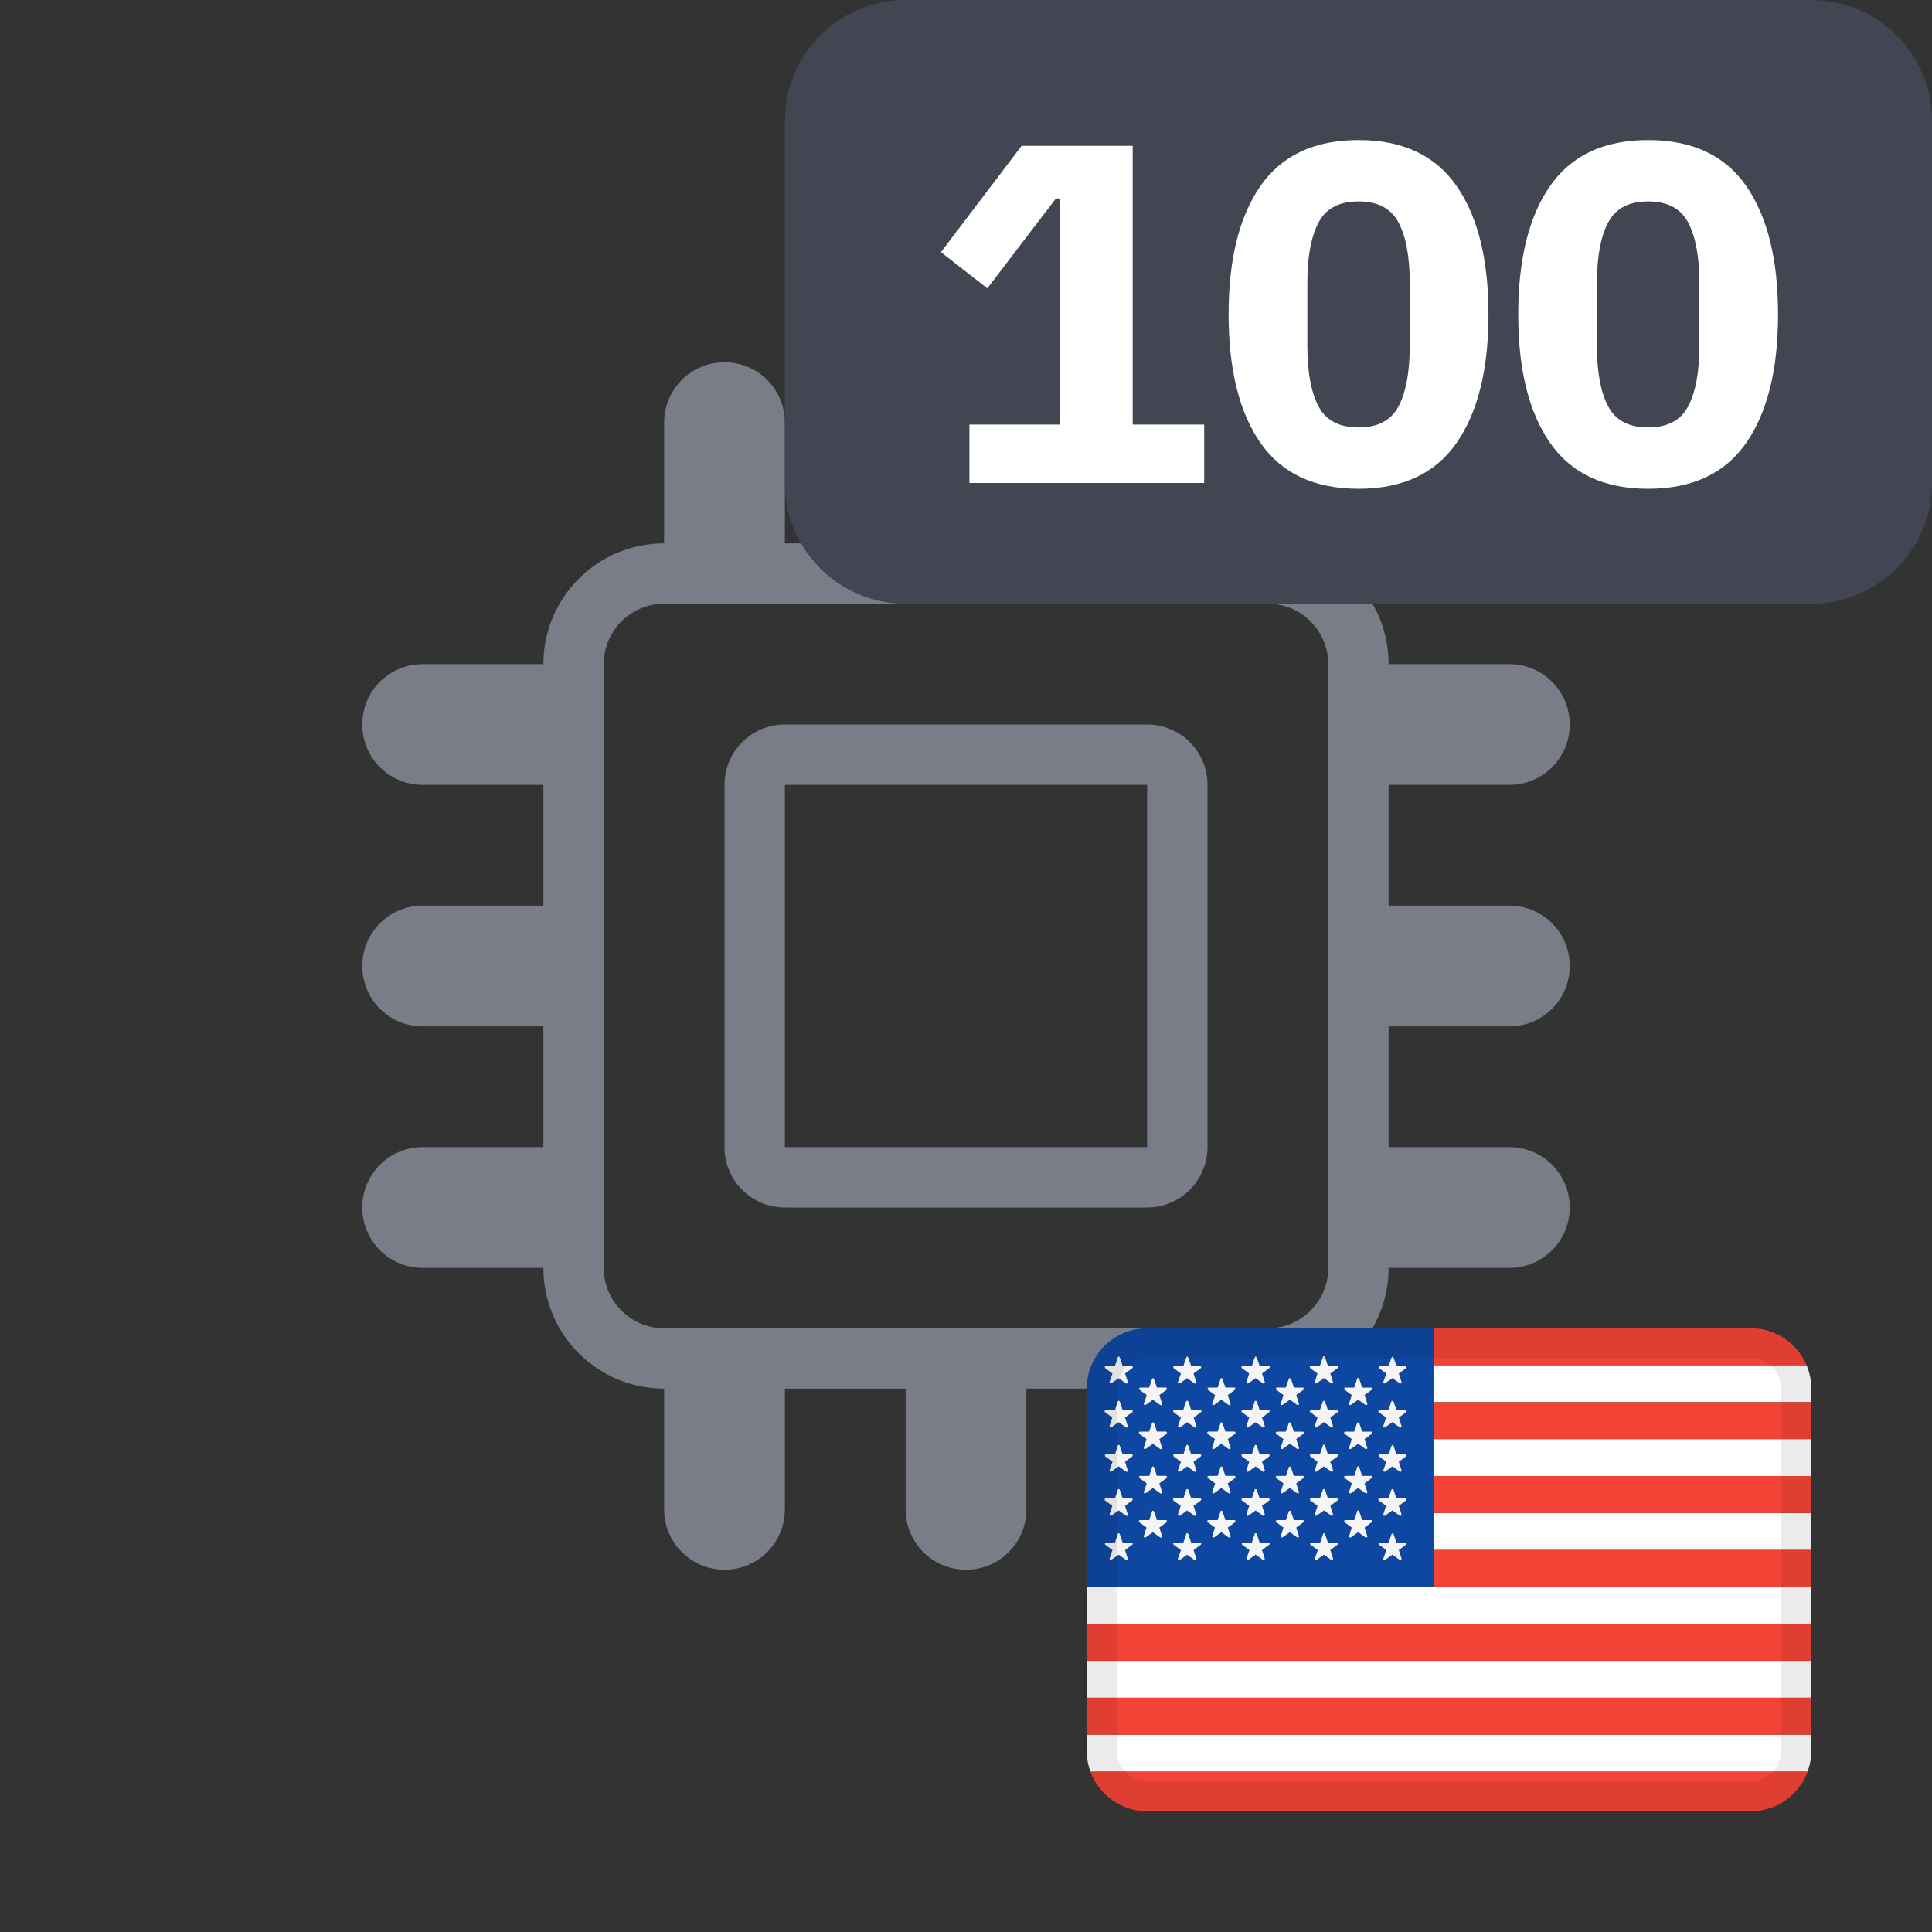
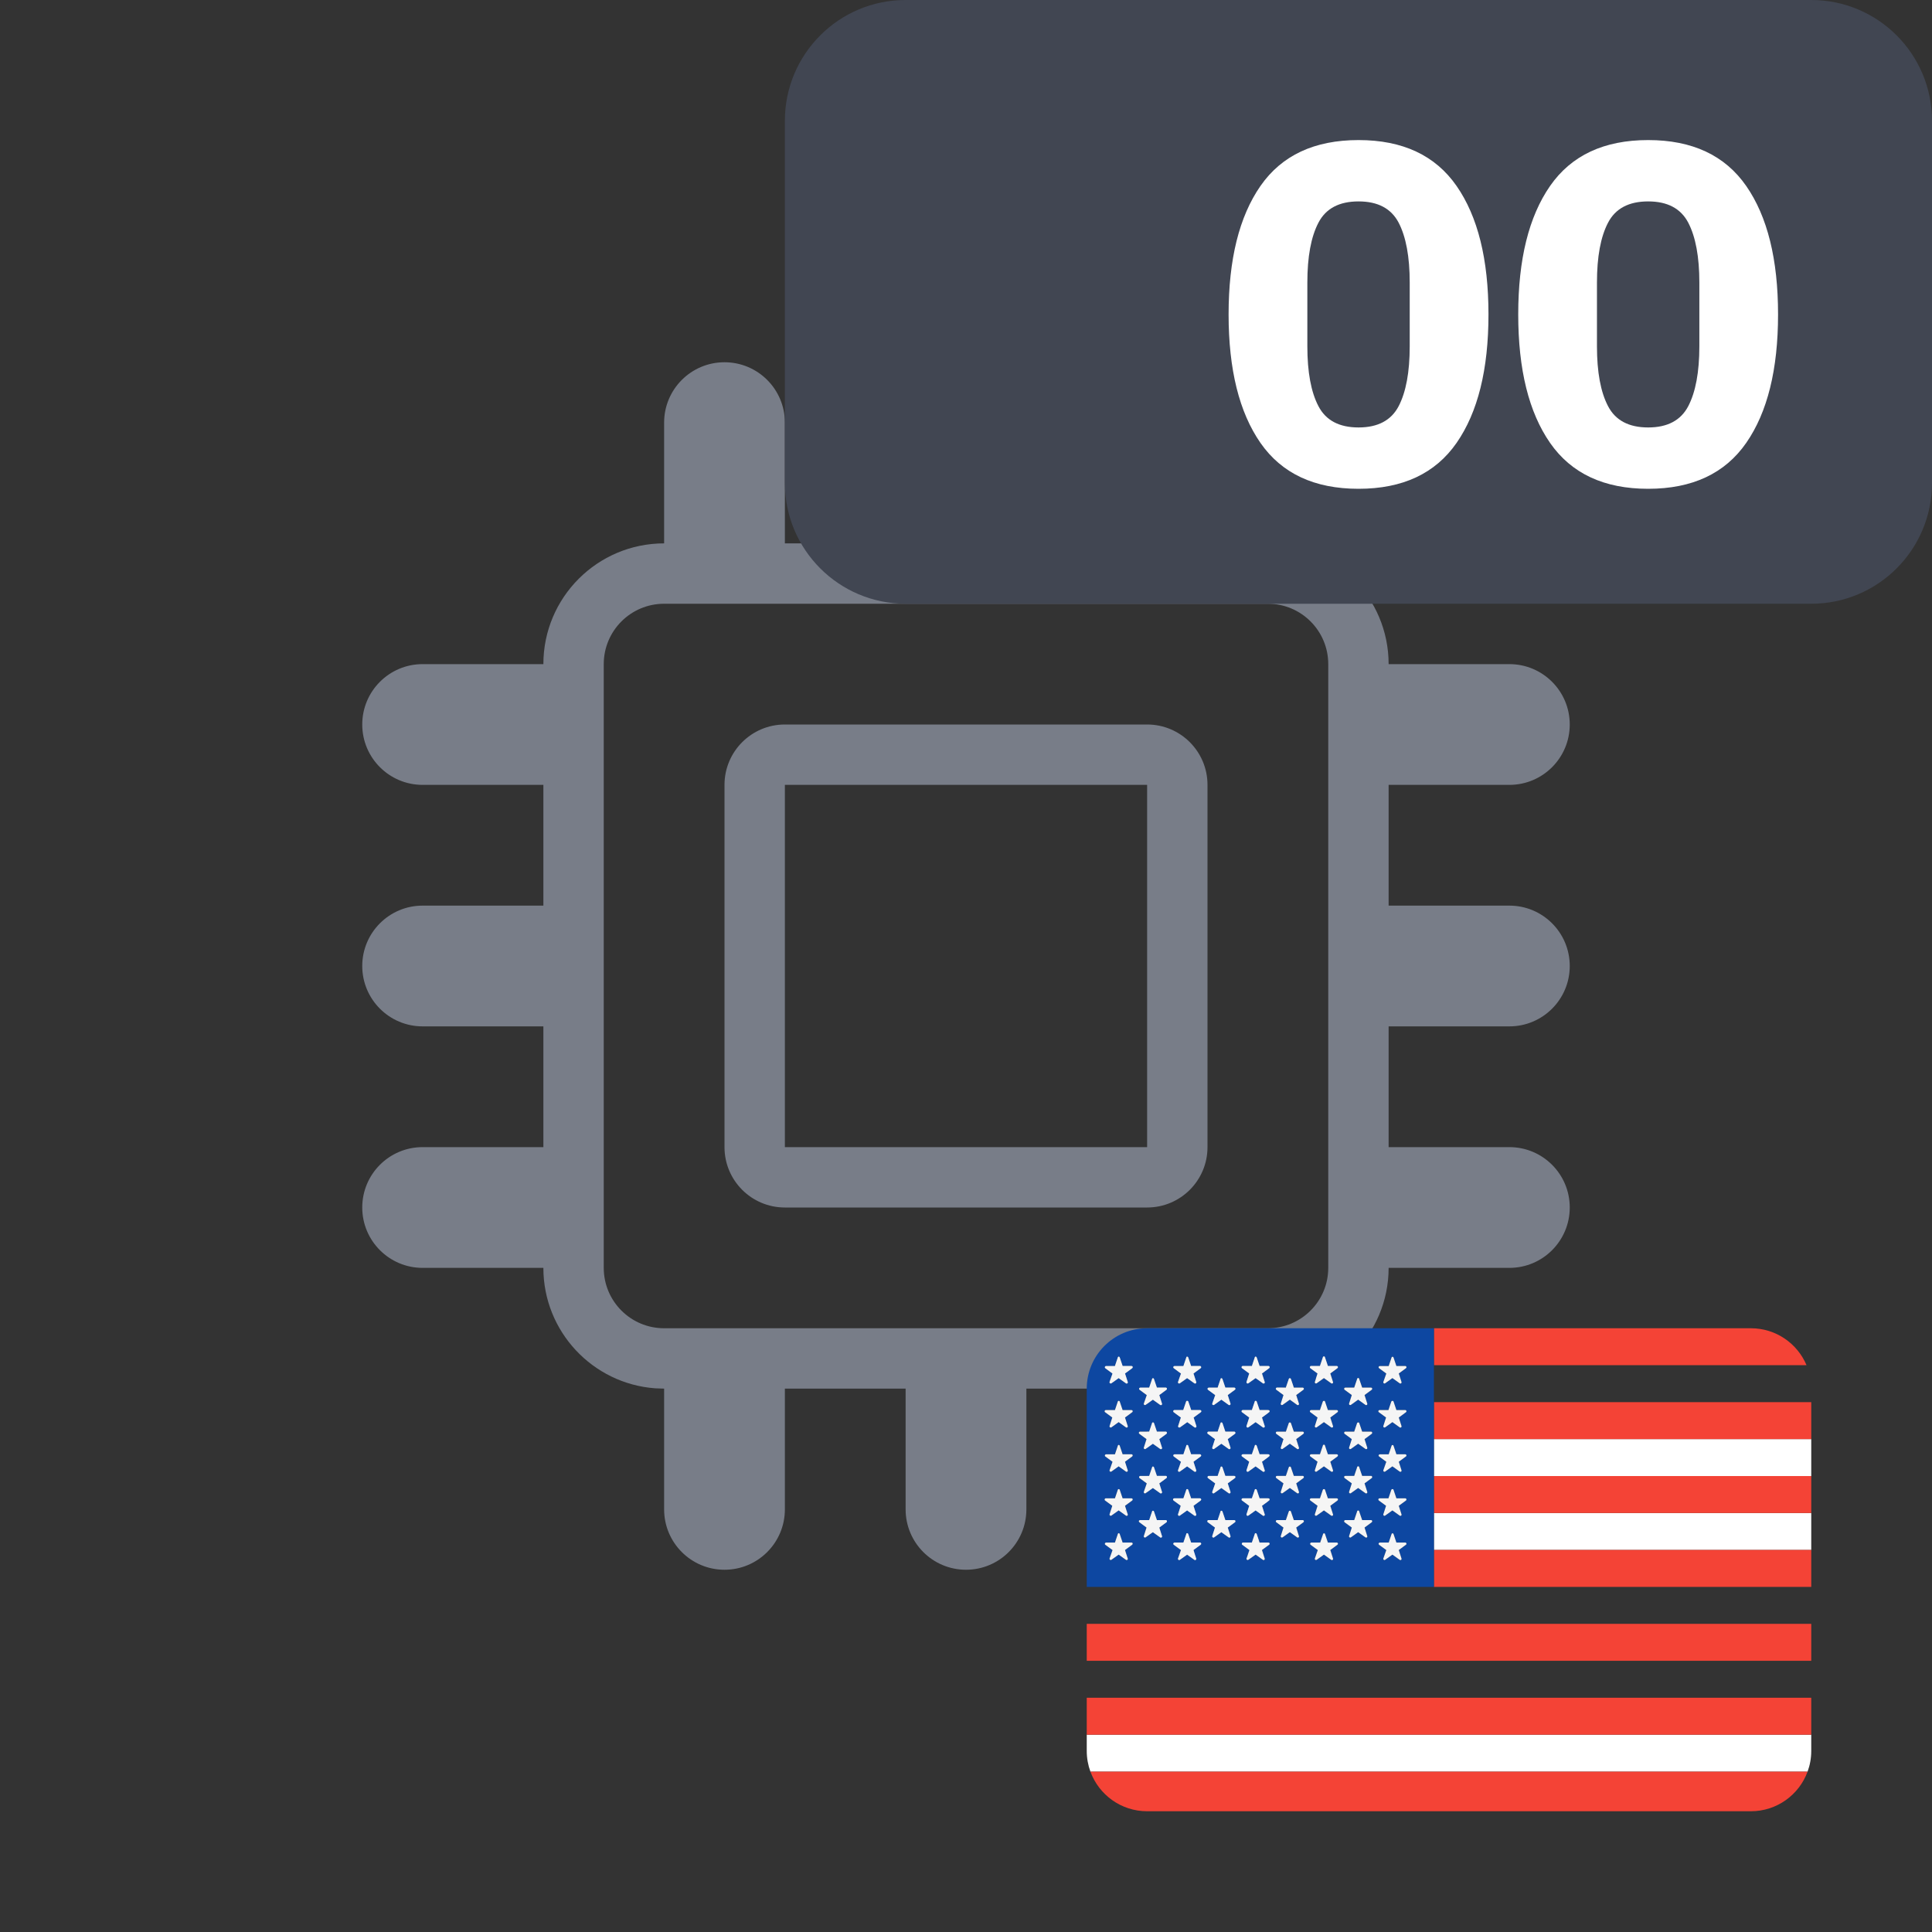
<svg xmlns="http://www.w3.org/2000/svg" width="72" height="72" viewBox="0 0 72 72" fill="none">
  <rect x="0" y="0" width="72" height="72" fill="#333333" stroke="none" />
  <path d="M45 13.5C46.243 13.5 47.25 14.507 47.25 15.75V20.25C49.735 20.25 51.75 22.265 51.75 24.75H56.25C57.493 24.75 58.5 25.757 58.5 27C58.5 28.243 57.493 29.25 56.25 29.25H51.75V33.75H56.25C57.493 33.75 58.5 34.757 58.5 36C58.5 37.243 57.493 38.25 56.25 38.25H51.75V42.75H56.25C57.493 42.75 58.5 43.757 58.5 45C58.5 46.243 57.493 47.25 56.25 47.25H51.75C51.75 49.735 49.735 51.75 47.25 51.75V56.25C47.25 57.493 46.243 58.5 45 58.5C43.757 58.5 42.75 57.493 42.75 56.25V51.75H38.25V56.25C38.25 57.493 37.243 58.5 36 58.5C34.757 58.5 33.75 57.493 33.75 56.25V51.75H29.25V56.25C29.25 57.493 28.243 58.5 27 58.5C25.757 58.5 24.75 57.493 24.75 56.25V51.75L24.414 51.738C22.086 51.566 20.25 49.622 20.25 47.25H15.75C14.507 47.25 13.5 46.243 13.5 45C13.5 43.757 14.507 42.75 15.75 42.75H20.25V38.25H15.75C14.507 38.25 13.5 37.243 13.5 36C13.5 34.757 14.507 33.75 15.75 33.75H20.25V29.25H15.75C14.507 29.25 13.5 28.243 13.5 27C13.5 25.757 14.507 24.75 15.75 24.75H20.25C20.25 22.265 22.265 20.25 24.75 20.25V15.75C24.75 14.507 25.757 13.5 27 13.5C28.243 13.5 29.25 14.507 29.25 15.75V20.25H33.75V15.75C33.75 14.507 34.757 13.5 36 13.5C37.243 13.5 38.25 14.507 38.25 15.75V20.25H42.75V15.75C42.75 14.507 43.757 13.5 45 13.5ZM47.25 22.5H24.75C23.507 22.5 22.5 23.507 22.5 24.75V47.25C22.5 48.493 23.507 49.5 24.75 49.5H47.25C48.493 49.5 49.5 48.493 49.5 47.25V24.75C49.5 23.507 48.493 22.5 47.25 22.5ZM42.75 27C43.993 27 45 28.007 45 29.25V42.75C45 43.993 43.993 45 42.75 45H29.25C28.007 45 27 43.993 27 42.75V29.25C27 28.007 28.007 27 29.25 27H42.75ZM42.75 29.25H29.25V42.75H42.75V29.25Z" fill="#787D88" />
  <path d="M29.25 4.5C29.25 2.015 31.265 0 33.75 0H67.5C69.985 0 72 2.015 72 4.5V18C72 20.485 69.985 22.5 67.5 22.5H33.75C31.265 22.5 29.25 20.485 29.25 18V4.5Z" fill="#414652" />
-   <path d="M36.127 18V15.822H39.511V7.398H39.349L36.794 10.746L35.066 9.396L38.072 5.436H42.212V15.822H44.876V18H36.127Z" fill="white" />
  <path d="M50.629 18.216C48.984 18.216 47.767 17.646 46.974 16.506C46.182 15.366 45.786 13.77 45.786 11.718C45.786 9.666 46.182 8.07 46.974 6.93C47.767 5.79 48.984 5.22 50.629 5.22C52.273 5.22 53.49 5.79 54.282 6.93C55.075 8.07 55.471 9.666 55.471 11.718C55.471 13.77 55.075 15.366 54.282 16.506C53.49 17.646 52.273 18.216 50.629 18.216ZM50.629 15.93C51.349 15.93 51.846 15.666 52.123 15.138C52.398 14.61 52.536 13.866 52.536 12.906V10.53C52.536 9.57 52.398 8.826 52.123 8.298C51.846 7.77 51.349 7.506 50.629 7.506C49.908 7.506 49.41 7.77 49.135 8.298C48.858 8.826 48.721 9.57 48.721 10.53V12.906C48.721 13.866 48.858 14.61 49.135 15.138C49.41 15.666 49.908 15.93 50.629 15.93Z" fill="white" />
  <path d="M61.422 18.216C59.778 18.216 58.559 17.646 57.767 16.506C56.975 15.366 56.58 13.77 56.58 11.718C56.58 9.666 56.975 8.07 57.767 6.93C58.559 5.79 59.778 5.22 61.422 5.22C63.066 5.22 64.284 5.79 65.076 6.93C65.868 8.07 66.263 9.666 66.263 11.718C66.263 13.77 65.868 15.366 65.076 16.506C64.284 17.646 63.066 18.216 61.422 18.216ZM61.422 15.93C62.142 15.93 62.639 15.666 62.916 15.138C63.191 14.61 63.33 13.866 63.33 12.906V10.53C63.33 9.57 63.191 8.826 62.916 8.298C62.639 7.77 62.142 7.506 61.422 7.506C60.702 7.506 60.203 7.77 59.928 8.298C59.651 8.826 59.514 9.57 59.514 10.53V12.906C59.514 13.866 59.651 14.61 59.928 15.138C60.203 15.666 60.702 15.93 61.422 15.93Z" fill="white" />
-   <path d="M40.5 59.139V60.516H67.5V59.139H40.5Z" fill="white" />
  <path d="M53.438 57.762H67.5V56.385H53.438V57.762Z" fill="white" />
  <path d="M53.438 55.008H67.5V53.631H53.438V55.008Z" fill="white" />
-   <path d="M53.438 52.254H67.5V51.75C67.5 51.44 67.438 51.145 67.324 50.877H53.438V52.254Z" fill="white" />
-   <path d="M67.5 61.893H40.5V63.27H67.5V61.893Z" fill="white" />
  <path d="M40.5 64.647H67.5V65.25C67.5 65.522 67.452 65.783 67.363 66.024H40.637C40.548 65.783 40.5 65.522 40.5 65.25V64.647Z" fill="white" />
  <path d="M65.25 49.5H53.438V50.877H67.324C66.984 50.068 66.183 49.5 65.25 49.5Z" fill="#F44336" />
  <path d="M53.438 59.139H67.5V57.762H53.438V59.139Z" fill="#F44336" />
  <path d="M53.438 56.385H67.5V55.008H53.438V56.385Z" fill="#F44336" />
  <path d="M53.438 53.631H67.5V52.254H53.438V53.631Z" fill="#F44336" />
  <path d="M40.5 60.516H67.5V61.893H40.5V60.516Z" fill="#F44336" />
  <path d="M67.5 63.27H40.5V64.647H67.5V63.27Z" fill="#F44336" />
  <path d="M40.637 66.024H67.363C67.048 66.885 66.221 67.5 65.25 67.5H42.75C41.779 67.5 40.952 66.885 40.637 66.024Z" fill="#F44336" />
-   <path fill-rule="evenodd" clip-rule="evenodd" d="M53.438 49.5H42.75C41.507 49.5 40.5 50.507 40.5 51.75V59.139H53.438V49.5ZM41.837 57.486L41.73 57.169C41.718 57.126 41.664 57.126 41.657 57.171L41.55 57.487H41.217C41.198 57.488 41.182 57.5 41.176 57.518C41.17 57.536 41.175 57.556 41.19 57.568L41.46 57.767L41.349 58.081C41.346 58.094 41.348 58.108 41.356 58.118C41.359 58.123 41.362 58.127 41.367 58.13C41.383 58.141 41.403 58.141 41.419 58.13L41.689 57.937L41.959 58.13C41.974 58.142 41.996 58.143 42.012 58.132C42.028 58.12 42.034 58.1 42.028 58.081L41.926 57.765L42.196 57.566C42.203 57.56 42.208 57.553 42.211 57.545C42.214 57.536 42.214 57.526 42.211 57.516C42.205 57.498 42.188 57.486 42.169 57.486H41.837ZM51.933 57.169C51.928 57.152 51.913 57.14 51.895 57.14C51.877 57.141 51.862 57.153 51.859 57.171L51.752 57.487H51.42C51.401 57.488 51.384 57.5 51.378 57.518C51.375 57.528 51.375 57.537 51.378 57.546C51.381 57.555 51.386 57.562 51.393 57.568L51.663 57.767L51.552 58.081C51.547 58.1 51.554 58.119 51.569 58.13C51.585 58.141 51.606 58.141 51.621 58.13L51.891 57.937L52.161 58.13C52.176 58.142 52.198 58.143 52.214 58.132C52.23 58.12 52.237 58.1 52.23 58.081L52.129 57.765L52.399 57.566C52.408 57.559 52.413 57.549 52.415 57.538C52.416 57.531 52.416 57.523 52.413 57.516C52.407 57.498 52.391 57.486 52.372 57.486H52.04L51.933 57.169ZM49.38 57.169C49.376 57.152 49.36 57.14 49.343 57.14C49.325 57.141 49.31 57.153 49.306 57.171L49.199 57.487H48.867C48.848 57.488 48.832 57.5 48.826 57.518C48.82 57.536 48.826 57.556 48.84 57.568L49.11 57.767L49 58.081C48.995 58.1 49.002 58.119 49.017 58.13C49.033 58.141 49.053 58.141 49.069 58.13L49.339 57.937L49.609 58.13C49.624 58.142 49.646 58.143 49.662 58.132C49.678 58.12 49.684 58.1 49.678 58.081L49.577 57.765L49.846 57.566C49.861 57.554 49.867 57.534 49.861 57.516C49.855 57.498 49.838 57.486 49.819 57.486H49.487L49.38 57.169ZM44.389 57.486L44.282 57.169C44.269 57.126 44.21 57.126 44.209 57.171L44.102 57.487H43.769C43.75 57.488 43.733 57.5 43.727 57.518C43.721 57.536 43.727 57.556 43.742 57.568L44.012 57.767L43.901 58.081C43.896 58.1 43.903 58.119 43.919 58.13C43.934 58.141 43.955 58.141 43.97 58.13L44.24 57.937L44.51 58.13C44.526 58.142 44.547 58.143 44.563 58.132C44.579 58.12 44.586 58.1 44.58 58.081L44.478 57.765L44.748 57.566C44.753 57.562 44.757 57.557 44.76 57.551C44.765 57.541 44.766 57.528 44.762 57.516C44.758 57.502 44.747 57.492 44.733 57.488C44.729 57.486 44.725 57.486 44.721 57.486H44.389ZM46.941 57.486L46.834 57.169C46.822 57.126 46.762 57.126 46.761 57.171L46.654 57.487H46.321C46.302 57.488 46.286 57.5 46.28 57.518C46.274 57.536 46.279 57.556 46.294 57.568L46.564 57.767L46.453 58.081C46.451 58.092 46.452 58.102 46.456 58.112C46.459 58.119 46.464 58.125 46.471 58.13C46.487 58.141 46.507 58.141 46.523 58.13L46.793 57.937L47.063 58.13C47.078 58.142 47.1 58.143 47.116 58.132C47.132 58.12 47.138 58.1 47.132 58.081L47.03 57.765L47.3 57.566C47.315 57.554 47.321 57.534 47.315 57.516C47.309 57.498 47.292 57.486 47.273 57.486H46.941ZM43.114 56.649L43.006 56.332C42.994 56.289 42.94 56.289 42.934 56.332L42.827 56.649H42.484C42.466 56.649 42.449 56.661 42.443 56.679C42.437 56.697 42.443 56.717 42.458 56.729L42.727 56.928L42.626 57.245C42.621 57.263 42.628 57.282 42.643 57.293C42.659 57.304 42.68 57.304 42.695 57.293L42.965 57.1L43.235 57.293C43.25 57.305 43.272 57.306 43.288 57.295C43.304 57.283 43.311 57.263 43.304 57.245L43.203 56.928L43.473 56.729C43.487 56.717 43.493 56.697 43.487 56.679C43.481 56.661 43.465 56.649 43.446 56.649H43.114ZM50.656 56.332C50.656 56.317 50.649 56.303 50.636 56.296C50.623 56.289 50.607 56.289 50.594 56.296C50.582 56.303 50.574 56.317 50.574 56.332L50.467 56.649H50.135C50.115 56.649 50.099 56.661 50.093 56.679C50.087 56.697 50.093 56.717 50.107 56.729L50.377 56.928L50.276 57.245C50.271 57.263 50.278 57.282 50.293 57.293C50.309 57.304 50.33 57.304 50.345 57.293L50.615 57.1L50.885 57.293C50.9 57.305 50.922 57.306 50.938 57.295C50.947 57.289 50.953 57.28 50.955 57.27C50.957 57.262 50.957 57.253 50.954 57.245L50.853 56.928L51.123 56.729C51.137 56.717 51.143 56.697 51.137 56.679C51.131 56.661 51.115 56.649 51.096 56.649H50.764L50.656 56.332ZM48.218 56.649L48.11 56.332C48.098 56.289 48.038 56.289 48.028 56.332L47.92 56.649H47.588C47.579 56.649 47.57 56.652 47.563 56.657C47.556 56.663 47.55 56.67 47.547 56.679C47.545 56.685 47.544 56.692 47.545 56.698C47.546 56.71 47.552 56.721 47.561 56.729L47.831 56.928L47.73 57.245C47.725 57.263 47.732 57.282 47.747 57.293C47.763 57.304 47.783 57.304 47.799 57.293L48.069 57.1L48.339 57.293C48.354 57.305 48.376 57.306 48.392 57.295C48.408 57.283 48.415 57.263 48.408 57.245L48.307 56.928L48.577 56.729C48.591 56.717 48.597 56.697 48.591 56.679C48.585 56.661 48.569 56.649 48.55 56.649H48.218ZM45.665 56.649L45.558 56.332C45.545 56.289 45.486 56.289 45.485 56.332L45.378 56.649H45.036C45.017 56.649 45.001 56.661 44.995 56.679C44.989 56.697 44.994 56.717 45.009 56.729L45.279 56.928L45.177 57.245C45.175 57.254 45.175 57.263 45.178 57.272C45.181 57.28 45.187 57.288 45.195 57.293C45.202 57.298 45.21 57.301 45.219 57.301C45.228 57.302 45.238 57.299 45.246 57.293L45.517 57.1L45.787 57.293C45.802 57.305 45.823 57.306 45.839 57.295C45.855 57.283 45.862 57.263 45.856 57.245L45.754 56.928L46.024 56.729C46.039 56.717 46.045 56.697 46.039 56.679C46.033 56.661 46.016 56.649 45.997 56.649H45.665ZM44.389 55.838L44.282 55.521C44.269 55.484 44.21 55.484 44.209 55.521L44.102 55.838H43.76C43.741 55.838 43.724 55.85 43.718 55.868C43.712 55.886 43.718 55.906 43.733 55.918L44.003 56.117L43.901 56.434C43.896 56.452 43.903 56.471 43.919 56.482C43.934 56.493 43.955 56.493 43.97 56.482L44.24 56.289L44.51 56.482C44.514 56.485 44.517 56.487 44.521 56.488C44.535 56.494 44.55 56.493 44.563 56.484C44.579 56.473 44.586 56.452 44.58 56.434L44.478 56.117L44.748 55.918C44.763 55.906 44.769 55.886 44.762 55.868C44.756 55.85 44.74 55.838 44.721 55.838H44.389ZM52.04 55.838L51.933 55.521C51.925 55.484 51.866 55.484 51.85 55.521L51.743 55.838H51.411C51.392 55.838 51.375 55.85 51.369 55.868C51.363 55.886 51.369 55.906 51.384 55.918L51.654 56.117L51.552 56.434C51.547 56.452 51.554 56.471 51.569 56.482C51.585 56.493 51.606 56.493 51.621 56.482L51.891 56.289L52.161 56.482C52.176 56.494 52.198 56.495 52.214 56.484C52.223 56.478 52.229 56.469 52.231 56.459C52.233 56.451 52.233 56.442 52.23 56.434L52.129 56.117L52.399 55.918C52.414 55.906 52.419 55.886 52.413 55.868C52.407 55.85 52.391 55.838 52.372 55.838H52.04ZM41.837 55.838L41.73 55.521C41.718 55.484 41.664 55.484 41.657 55.521L41.55 55.838H41.208C41.189 55.838 41.173 55.85 41.167 55.868C41.161 55.886 41.166 55.906 41.181 55.918L41.451 56.117L41.349 56.434C41.345 56.452 41.352 56.471 41.367 56.482C41.383 56.493 41.403 56.493 41.419 56.482L41.689 56.289L41.959 56.482C41.974 56.494 41.996 56.495 42.012 56.484C42.028 56.473 42.034 56.452 42.028 56.434L41.926 56.117L42.196 55.918C42.211 55.906 42.217 55.886 42.211 55.868C42.205 55.85 42.188 55.838 42.169 55.838H41.837ZM49.487 55.838L49.38 55.521C49.376 55.5 49.355 55.491 49.334 55.494C49.319 55.496 49.304 55.505 49.297 55.521L49.19 55.838H48.858C48.851 55.838 48.844 55.84 48.838 55.843C48.828 55.848 48.821 55.857 48.817 55.868C48.811 55.886 48.816 55.906 48.831 55.918L49.101 56.117L49 56.434C48.995 56.452 49.002 56.471 49.017 56.482C49.033 56.493 49.053 56.493 49.069 56.482L49.339 56.289L49.609 56.482C49.624 56.494 49.646 56.495 49.662 56.484C49.678 56.473 49.684 56.452 49.678 56.434L49.577 56.117L49.846 55.918C49.861 55.906 49.867 55.886 49.861 55.868C49.855 55.85 49.838 55.838 49.819 55.838H49.487ZM46.941 55.838L46.834 55.521C46.822 55.484 46.762 55.484 46.761 55.521L46.654 55.838H46.312C46.293 55.838 46.277 55.85 46.271 55.868C46.265 55.886 46.27 55.906 46.285 55.918L46.555 56.117L46.453 56.434C46.449 56.452 46.456 56.471 46.471 56.482C46.487 56.493 46.507 56.493 46.523 56.482L46.793 56.289L47.063 56.482C47.078 56.494 47.1 56.495 47.116 56.484C47.132 56.473 47.138 56.452 47.132 56.434L47.03 56.117L47.3 55.918C47.315 55.906 47.321 55.886 47.315 55.868C47.309 55.85 47.292 55.838 47.273 55.838H46.941ZM43.114 55.002L43.006 54.685C42.994 54.642 42.94 54.642 42.934 54.687L42.827 55.004H42.493C42.474 55.004 42.458 55.016 42.452 55.034C42.446 55.052 42.452 55.072 42.466 55.084L42.736 55.282L42.626 55.597C42.621 55.616 42.628 55.635 42.643 55.646C42.659 55.657 42.68 55.657 42.695 55.646L42.965 55.453L43.235 55.646C43.25 55.658 43.272 55.659 43.288 55.648C43.304 55.637 43.311 55.616 43.304 55.597L43.203 55.281L43.473 55.082C43.487 55.07 43.493 55.05 43.487 55.032C43.481 55.014 43.465 55.002 43.446 55.002H43.114ZM50.656 54.685C50.656 54.662 50.638 54.644 50.615 54.644C50.597 54.644 50.581 54.655 50.576 54.672C50.575 54.676 50.574 54.68 50.574 54.685L50.467 55.002H50.135C50.127 55.002 50.121 55.004 50.114 55.007C50.105 55.012 50.097 55.021 50.093 55.032C50.087 55.05 50.093 55.07 50.107 55.082L50.377 55.281L50.276 55.597C50.271 55.616 50.278 55.635 50.293 55.646C50.303 55.653 50.314 55.655 50.324 55.654C50.332 55.653 50.339 55.651 50.345 55.646L50.615 55.453L50.885 55.646C50.9 55.658 50.922 55.659 50.938 55.648C50.954 55.637 50.961 55.616 50.954 55.597L50.853 55.281L51.123 55.082C51.137 55.07 51.143 55.05 51.137 55.032C51.131 55.014 51.115 55.002 51.096 55.002H50.764L50.656 54.685ZM48.218 55.002L48.11 54.685C48.098 54.642 48.038 54.642 48.028 54.685L47.92 55.002H47.588C47.58 55.002 47.572 55.005 47.565 55.009C47.556 55.015 47.55 55.023 47.547 55.032C47.541 55.05 47.547 55.07 47.561 55.082L47.831 55.281L47.73 55.597C47.726 55.611 47.729 55.625 47.737 55.636C47.739 55.64 47.743 55.643 47.747 55.646C47.763 55.657 47.783 55.657 47.799 55.646L48.069 55.453L48.339 55.646C48.354 55.658 48.376 55.659 48.392 55.648C48.408 55.637 48.415 55.616 48.408 55.597L48.307 55.281L48.577 55.082C48.591 55.07 48.597 55.05 48.591 55.032C48.585 55.014 48.569 55.002 48.55 55.002H48.218ZM45.665 55.002L45.558 54.685C45.545 54.642 45.486 54.642 45.485 54.687L45.378 55.004H45.045C45.026 55.004 45.01 55.016 45.003 55.034C45 55.045 45 55.057 45.005 55.068C45.008 55.074 45.013 55.079 45.018 55.084L45.288 55.282L45.177 55.597C45.172 55.616 45.179 55.635 45.195 55.646C45.21 55.657 45.231 55.657 45.246 55.646L45.517 55.453L45.787 55.646C45.802 55.658 45.823 55.659 45.839 55.648C45.855 55.637 45.862 55.616 45.856 55.597L45.754 55.281L46.024 55.082C46.039 55.07 46.045 55.05 46.039 55.032C46.033 55.014 46.016 55.002 45.997 55.002H45.665ZM44.389 54.196L44.282 53.879C44.269 53.836 44.21 53.836 44.209 53.881L44.102 54.198H43.769C43.756 54.198 43.744 54.204 43.736 54.213C43.732 54.218 43.729 54.223 43.727 54.229C43.721 54.246 43.727 54.266 43.742 54.278L44.012 54.477L43.901 54.792C43.896 54.81 43.903 54.83 43.919 54.841C43.934 54.852 43.955 54.852 43.97 54.841L44.24 54.647L44.51 54.841C44.526 54.853 44.547 54.853 44.563 54.842C44.579 54.831 44.586 54.811 44.58 54.792L44.478 54.475L44.748 54.276C44.756 54.27 44.762 54.261 44.764 54.251C44.765 54.243 44.765 54.235 44.762 54.227C44.76 54.218 44.754 54.211 44.747 54.206C44.74 54.2 44.731 54.196 44.721 54.196H44.389ZM51.912 53.854C51.907 53.852 51.901 53.85 51.895 53.851C51.877 53.851 51.862 53.864 51.859 53.881L51.752 54.198H51.42C51.401 54.199 51.384 54.211 51.378 54.229C51.372 54.246 51.378 54.266 51.393 54.278L51.663 54.477L51.552 54.792C51.547 54.81 51.554 54.83 51.569 54.841C51.585 54.852 51.606 54.852 51.621 54.841L51.891 54.647L52.161 54.841C52.169 54.847 52.18 54.85 52.19 54.85C52.198 54.85 52.207 54.847 52.214 54.842C52.223 54.836 52.229 54.826 52.232 54.816C52.233 54.808 52.233 54.8 52.23 54.792L52.129 54.475L52.399 54.276C52.414 54.264 52.419 54.245 52.413 54.227C52.407 54.209 52.391 54.197 52.372 54.196H52.04L51.933 53.879C51.93 53.868 51.922 53.859 51.912 53.854ZM49.38 53.879C49.38 53.857 49.362 53.838 49.339 53.838C49.316 53.838 49.297 53.857 49.297 53.879L49.19 54.196H48.858C48.839 54.197 48.823 54.209 48.817 54.227C48.811 54.245 48.816 54.264 48.831 54.276L49.101 54.475L49 54.792C48.995 54.81 49.002 54.83 49.017 54.841C49.033 54.852 49.053 54.852 49.069 54.841L49.339 54.647L49.609 54.841C49.616 54.846 49.624 54.849 49.632 54.85C49.642 54.851 49.653 54.848 49.662 54.842C49.678 54.831 49.684 54.811 49.678 54.792L49.577 54.475L49.846 54.276C49.861 54.264 49.867 54.245 49.861 54.227C49.855 54.209 49.838 54.197 49.819 54.196H49.487L49.38 53.879ZM41.837 54.196L41.73 53.879C41.718 53.836 41.664 53.836 41.657 53.881L41.55 54.198H41.217C41.198 54.199 41.182 54.211 41.176 54.229C41.17 54.246 41.175 54.266 41.19 54.278L41.46 54.477L41.349 54.792C41.345 54.81 41.352 54.83 41.367 54.841C41.377 54.848 41.39 54.85 41.402 54.848C41.408 54.847 41.414 54.844 41.419 54.841L41.689 54.647L41.959 54.841C41.974 54.853 41.996 54.853 42.012 54.842C42.028 54.831 42.034 54.811 42.028 54.792L41.926 54.475L42.196 54.276C42.211 54.264 42.217 54.245 42.211 54.227C42.205 54.209 42.188 54.197 42.169 54.196H41.837ZM46.941 54.196L46.834 53.879C46.822 53.836 46.762 53.836 46.761 53.879L46.654 54.196H46.312C46.293 54.197 46.277 54.209 46.271 54.227C46.267 54.236 46.267 54.246 46.271 54.256C46.273 54.264 46.278 54.271 46.285 54.276L46.555 54.475L46.453 54.792C46.449 54.81 46.456 54.83 46.471 54.841C46.479 54.846 46.488 54.849 46.498 54.849C46.506 54.849 46.515 54.846 46.523 54.841L46.793 54.647L47.063 54.841C47.078 54.853 47.1 54.853 47.116 54.842C47.132 54.831 47.138 54.811 47.132 54.792L47.03 54.475L47.3 54.276C47.315 54.264 47.321 54.245 47.315 54.227C47.309 54.209 47.292 54.197 47.273 54.196H46.941ZM43.114 53.353L43.006 53.036C42.994 52.999 42.94 52.999 42.934 53.036L42.827 53.353H42.484C42.476 53.353 42.469 53.355 42.462 53.36C42.453 53.365 42.446 53.373 42.443 53.383C42.437 53.401 42.443 53.421 42.458 53.433L42.727 53.632L42.626 53.949C42.621 53.967 42.628 53.986 42.643 53.997C42.659 54.008 42.68 54.008 42.695 53.997L42.965 53.804L43.235 53.997C43.25 54.01 43.272 54.01 43.288 53.999C43.304 53.988 43.311 53.967 43.304 53.949L43.203 53.632L43.473 53.433C43.487 53.421 43.493 53.401 43.487 53.383C43.481 53.366 43.465 53.353 43.446 53.353H43.114ZM48.218 53.353L48.11 53.036C48.098 52.999 48.038 52.999 48.028 53.036L47.92 53.353H47.588C47.569 53.353 47.553 53.366 47.547 53.383C47.543 53.395 47.544 53.406 47.549 53.416C47.551 53.423 47.556 53.428 47.561 53.433L47.831 53.632L47.73 53.949C47.725 53.967 47.732 53.986 47.747 53.997C47.763 54.008 47.783 54.008 47.799 53.997L48.069 53.804L48.339 53.997C48.346 54.003 48.355 54.006 48.363 54.007C48.373 54.008 48.383 54.005 48.392 53.999C48.408 53.988 48.415 53.967 48.408 53.949L48.307 53.632L48.577 53.433C48.584 53.427 48.589 53.419 48.592 53.41C48.594 53.402 48.594 53.392 48.591 53.383C48.585 53.366 48.569 53.353 48.55 53.353H48.218ZM45.665 53.353L45.558 53.036C45.545 52.999 45.486 52.999 45.485 53.036L45.378 53.353H45.036C45.017 53.353 45.001 53.366 44.995 53.383C44.989 53.401 44.994 53.421 45.009 53.433L45.279 53.632L45.177 53.949C45.172 53.967 45.179 53.986 45.195 53.997C45.21 54.008 45.231 54.008 45.246 53.997L45.517 53.804L45.787 53.997C45.802 54.01 45.823 54.01 45.839 53.999C45.855 53.988 45.862 53.967 45.856 53.949L45.754 53.632L46.024 53.433C46.039 53.421 46.045 53.401 46.039 53.383C46.033 53.366 46.016 53.353 45.997 53.353H45.665ZM50.764 53.353L50.656 53.036C50.649 52.999 50.59 52.999 50.574 53.036L50.467 53.353H50.135C50.115 53.353 50.099 53.366 50.093 53.383C50.087 53.401 50.093 53.421 50.107 53.433L50.377 53.632L50.276 53.949C50.271 53.967 50.278 53.986 50.293 53.997C50.309 54.008 50.33 54.008 50.345 53.997L50.615 53.804L50.885 53.997C50.894 54.004 50.905 54.008 50.916 54.007C50.924 54.006 50.931 54.004 50.938 53.999C50.954 53.988 50.961 53.967 50.954 53.949L50.853 53.632L51.123 53.433C51.137 53.421 51.143 53.401 51.137 53.383C51.133 53.371 51.124 53.362 51.113 53.357C51.108 53.355 51.102 53.353 51.096 53.353H50.764ZM46.941 52.548L46.834 52.231C46.822 52.195 46.762 52.195 46.761 52.231L46.654 52.548H46.312C46.293 52.549 46.277 52.561 46.271 52.579C46.265 52.597 46.27 52.617 46.285 52.628L46.555 52.827L46.453 53.144C46.45 53.158 46.453 53.173 46.462 53.184C46.465 53.187 46.468 53.19 46.471 53.193C46.481 53.199 46.492 53.202 46.503 53.2C46.51 53.2 46.517 53.197 46.523 53.193L46.793 52.999L47.063 53.193C47.078 53.205 47.1 53.206 47.116 53.194C47.132 53.183 47.138 53.163 47.132 53.144L47.03 52.827L47.3 52.628C47.315 52.617 47.321 52.597 47.315 52.579C47.309 52.561 47.292 52.549 47.273 52.548H46.941ZM41.837 52.548L41.73 52.231C41.718 52.195 41.664 52.195 41.657 52.231L41.55 52.548H41.208C41.189 52.549 41.173 52.561 41.167 52.579C41.161 52.597 41.166 52.617 41.181 52.628L41.451 52.827L41.349 53.144C41.345 53.162 41.352 53.182 41.367 53.193C41.383 53.204 41.403 53.204 41.419 53.193L41.689 52.999L41.959 53.193C41.974 53.205 41.996 53.206 42.012 53.194C42.028 53.183 42.034 53.163 42.028 53.144L41.926 52.827L42.196 52.628C42.211 52.617 42.217 52.597 42.211 52.579C42.205 52.561 42.188 52.549 42.169 52.548H41.837ZM44.392 52.548L44.285 52.231C44.269 52.195 44.21 52.195 44.203 52.231L44.096 52.548H43.765C43.746 52.549 43.73 52.561 43.724 52.579C43.719 52.592 43.721 52.606 43.728 52.617C43.731 52.621 43.734 52.625 43.738 52.628L44.008 52.827L43.906 53.144C43.901 53.162 43.908 53.182 43.924 53.193C43.94 53.204 43.96 53.204 43.976 53.193L44.246 52.999L44.516 53.193C44.531 53.205 44.553 53.206 44.569 53.194C44.585 53.183 44.591 53.163 44.585 53.144L44.483 52.827L44.753 52.628C44.763 52.621 44.769 52.61 44.77 52.598C44.771 52.592 44.77 52.585 44.768 52.579C44.762 52.561 44.745 52.549 44.726 52.548H44.392ZM49.487 52.548L49.38 52.231C49.373 52.195 49.314 52.195 49.297 52.231L49.19 52.548H48.858C48.839 52.549 48.823 52.561 48.817 52.579C48.811 52.597 48.816 52.617 48.831 52.628L49.101 52.827L49 53.144C48.996 53.156 48.998 53.169 49.004 53.179C49.008 53.184 49.012 53.189 49.017 53.193C49.033 53.204 49.053 53.204 49.069 53.193L49.339 52.999L49.609 53.193C49.624 53.205 49.646 53.206 49.662 53.194C49.678 53.183 49.684 53.163 49.678 53.144L49.577 52.827L49.846 52.628C49.861 52.617 49.867 52.597 49.861 52.579C49.857 52.567 49.849 52.558 49.838 52.553C49.833 52.55 49.826 52.548 49.819 52.548H49.487ZM52.04 52.548L51.933 52.231C51.925 52.195 51.866 52.195 51.85 52.231L51.743 52.548H51.411C51.392 52.549 51.375 52.561 51.369 52.579C51.363 52.597 51.369 52.617 51.384 52.628L51.654 52.827L51.552 53.144C51.547 53.162 51.554 53.182 51.569 53.193C51.585 53.204 51.606 53.204 51.621 53.193L51.891 52.999L52.161 53.193C52.171 53.2 52.183 53.204 52.195 53.202C52.202 53.201 52.208 53.198 52.214 53.194C52.23 53.183 52.237 53.163 52.23 53.144L52.129 52.827L52.399 52.628C52.414 52.617 52.419 52.597 52.413 52.579C52.407 52.561 52.391 52.549 52.372 52.548H52.04ZM48.218 51.711L48.11 51.395C48.098 51.351 48.038 51.351 48.028 51.395L47.92 51.711H47.588C47.569 51.712 47.553 51.724 47.547 51.742C47.541 51.76 47.547 51.78 47.561 51.791L47.831 51.99L47.73 52.307C47.727 52.318 47.728 52.329 47.733 52.339C47.736 52.346 47.741 52.351 47.747 52.356C47.763 52.367 47.783 52.367 47.799 52.356L48.069 52.162L48.339 52.356C48.354 52.368 48.376 52.369 48.392 52.357C48.408 52.346 48.415 52.326 48.408 52.307L48.307 51.99L48.577 51.791C48.591 51.78 48.597 51.76 48.591 51.742C48.588 51.733 48.583 51.726 48.576 51.721C48.569 51.715 48.559 51.712 48.55 51.711H48.218ZM45.665 51.711L45.558 51.395C45.55 51.366 45.52 51.356 45.501 51.366C45.492 51.371 45.485 51.382 45.485 51.396L45.378 51.713H45.045C45.026 51.714 45.01 51.726 45.003 51.744C44.997 51.762 45.003 51.781 45.018 51.793L45.288 51.992L45.177 52.307C45.172 52.325 45.179 52.345 45.195 52.356C45.203 52.361 45.213 52.364 45.222 52.364C45.231 52.364 45.239 52.361 45.246 52.356L45.517 52.162L45.787 52.356C45.802 52.368 45.823 52.369 45.839 52.357C45.855 52.346 45.862 52.326 45.856 52.307L45.754 51.99L46.024 51.791C46.039 51.78 46.045 51.76 46.039 51.742C46.033 51.724 46.016 51.712 45.997 51.711H45.665ZM43.114 51.711L43.006 51.395C42.994 51.351 42.94 51.351 42.934 51.396L42.827 51.713H42.493C42.474 51.714 42.458 51.726 42.452 51.744C42.446 51.762 42.452 51.781 42.466 51.793L42.736 51.992L42.626 52.307C42.621 52.325 42.628 52.345 42.643 52.356C42.659 52.367 42.68 52.367 42.695 52.356L42.965 52.162L43.235 52.356C43.25 52.368 43.272 52.369 43.288 52.357C43.304 52.346 43.311 52.326 43.304 52.307L43.203 51.99L43.473 51.791C43.487 51.78 43.493 51.76 43.487 51.742C43.481 51.724 43.465 51.712 43.446 51.711H43.114ZM50.656 51.395C50.656 51.38 50.649 51.366 50.636 51.359C50.623 51.351 50.607 51.351 50.594 51.359C50.582 51.366 50.574 51.38 50.574 51.395L50.467 51.711H50.135C50.115 51.712 50.099 51.724 50.093 51.742C50.087 51.76 50.093 51.78 50.107 51.791L50.377 51.99L50.276 52.307C50.271 52.325 50.278 52.345 50.293 52.356C50.309 52.367 50.33 52.367 50.345 52.356L50.615 52.162L50.885 52.356C50.892 52.362 50.901 52.365 50.91 52.365C50.92 52.366 50.93 52.363 50.938 52.357C50.954 52.346 50.961 52.326 50.954 52.307L50.853 51.99L51.123 51.791C51.137 51.78 51.143 51.76 51.137 51.742C51.131 51.724 51.115 51.712 51.096 51.711H50.764L50.656 51.395ZM41.837 50.907L41.73 50.59C41.718 50.547 41.664 50.547 41.657 50.592L41.55 50.908H41.217C41.198 50.909 41.182 50.921 41.176 50.939C41.17 50.957 41.175 50.977 41.19 50.989L41.46 51.188L41.349 51.502C41.345 51.521 41.352 51.54 41.367 51.551C41.383 51.562 41.403 51.562 41.419 51.551L41.689 51.358L41.959 51.551C41.974 51.563 41.996 51.564 42.012 51.553C42.028 51.541 42.034 51.521 42.028 51.502L41.926 51.186L42.196 50.987C42.211 50.975 42.217 50.955 42.211 50.937C42.205 50.919 42.188 50.907 42.169 50.907H41.837ZM44.389 50.907L44.282 50.59C44.274 50.565 44.251 50.554 44.233 50.559C44.22 50.562 44.209 50.573 44.209 50.592L44.102 50.908H43.769C43.75 50.909 43.733 50.921 43.727 50.939C43.721 50.957 43.727 50.977 43.742 50.989L44.012 51.188L43.901 51.502C43.896 51.521 43.903 51.54 43.919 51.551C43.925 51.556 43.933 51.559 43.941 51.559C43.951 51.56 43.962 51.557 43.97 51.551L44.24 51.358L44.51 51.551C44.526 51.563 44.547 51.564 44.563 51.553C44.579 51.541 44.586 51.521 44.58 51.502L44.478 51.186L44.748 50.987C44.756 50.98 44.761 50.972 44.763 50.963C44.765 50.955 44.765 50.946 44.762 50.937C44.756 50.919 44.74 50.907 44.721 50.907H44.389ZM46.941 50.907L46.834 50.59C46.822 50.547 46.762 50.547 46.761 50.59L46.654 50.907H46.312C46.293 50.907 46.277 50.919 46.271 50.937C46.265 50.955 46.27 50.975 46.285 50.987L46.555 51.186L46.453 51.502C46.451 51.512 46.452 51.522 46.455 51.53C46.458 51.538 46.464 51.546 46.471 51.551C46.477 51.555 46.484 51.558 46.491 51.559C46.502 51.56 46.513 51.558 46.523 51.551L46.793 51.358L47.063 51.551C47.078 51.563 47.1 51.564 47.116 51.553C47.132 51.541 47.138 51.521 47.132 51.502L47.03 51.186L47.3 50.987C47.315 50.975 47.321 50.955 47.315 50.937C47.309 50.919 47.292 50.907 47.273 50.907H46.941ZM49.38 50.59C49.38 50.575 49.372 50.561 49.359 50.554C49.355 50.551 49.349 50.55 49.344 50.549C49.335 50.548 49.326 50.55 49.318 50.554C49.305 50.561 49.297 50.575 49.297 50.59L49.19 50.907H48.858C48.839 50.907 48.823 50.919 48.817 50.937C48.811 50.955 48.816 50.975 48.831 50.987L49.101 51.186L49 51.502C48.995 51.521 49.002 51.54 49.017 51.551C49.033 51.562 49.053 51.562 49.069 51.551L49.339 51.358L49.609 51.551C49.615 51.556 49.623 51.559 49.631 51.56C49.642 51.562 49.653 51.559 49.662 51.553C49.678 51.541 49.684 51.521 49.678 51.502L49.577 51.186L49.846 50.987C49.861 50.975 49.867 50.955 49.861 50.937C49.855 50.919 49.838 50.907 49.819 50.907H49.487L49.38 50.59ZM51.933 50.59C51.928 50.573 51.913 50.561 51.895 50.561C51.877 50.562 51.862 50.574 51.859 50.592L51.752 50.908H51.42C51.411 50.909 51.404 50.911 51.397 50.915C51.388 50.921 51.382 50.929 51.378 50.939C51.372 50.957 51.378 50.977 51.393 50.989L51.663 51.188L51.552 51.502C51.547 51.521 51.554 51.54 51.569 51.551C51.585 51.562 51.606 51.562 51.621 51.551L51.891 51.358L52.161 51.551C52.167 51.555 52.173 51.558 52.179 51.56C52.191 51.562 52.204 51.56 52.214 51.553C52.23 51.541 52.237 51.521 52.23 51.502L52.129 51.186L52.399 50.987C52.414 50.975 52.419 50.955 52.413 50.937C52.407 50.919 52.391 50.907 52.372 50.907H52.04L51.933 50.59Z" fill="#0D47A1" />
+   <path fill-rule="evenodd" clip-rule="evenodd" d="M53.438 49.5H42.75C41.507 49.5 40.5 50.507 40.5 51.75V59.139H53.438V49.5ZM41.837 57.486L41.73 57.169C41.718 57.126 41.664 57.126 41.657 57.171L41.55 57.487H41.217C41.198 57.488 41.182 57.5 41.176 57.518C41.17 57.536 41.175 57.556 41.19 57.568L41.46 57.767L41.349 58.081C41.346 58.094 41.348 58.108 41.356 58.118C41.359 58.123 41.362 58.127 41.367 58.13C41.383 58.141 41.403 58.141 41.419 58.13L41.689 57.937L41.959 58.13C41.974 58.142 41.996 58.143 42.012 58.132C42.028 58.12 42.034 58.1 42.028 58.081L41.926 57.765L42.196 57.566C42.203 57.56 42.208 57.553 42.211 57.545C42.214 57.536 42.214 57.526 42.211 57.516C42.205 57.498 42.188 57.486 42.169 57.486H41.837ZM51.933 57.169C51.928 57.152 51.913 57.14 51.895 57.14C51.877 57.141 51.862 57.153 51.859 57.171L51.752 57.487H51.42C51.401 57.488 51.384 57.5 51.378 57.518C51.375 57.528 51.375 57.537 51.378 57.546C51.381 57.555 51.386 57.562 51.393 57.568L51.663 57.767L51.552 58.081C51.547 58.1 51.554 58.119 51.569 58.13C51.585 58.141 51.606 58.141 51.621 58.13L51.891 57.937L52.161 58.13C52.176 58.142 52.198 58.143 52.214 58.132C52.23 58.12 52.237 58.1 52.23 58.081L52.129 57.765L52.399 57.566C52.408 57.559 52.413 57.549 52.415 57.538C52.416 57.531 52.416 57.523 52.413 57.516C52.407 57.498 52.391 57.486 52.372 57.486H52.04L51.933 57.169ZM49.38 57.169C49.376 57.152 49.36 57.14 49.343 57.14C49.325 57.141 49.31 57.153 49.306 57.171L49.199 57.487H48.867C48.848 57.488 48.832 57.5 48.826 57.518C48.82 57.536 48.826 57.556 48.84 57.568L49.11 57.767L49 58.081C48.995 58.1 49.002 58.119 49.017 58.13C49.033 58.141 49.053 58.141 49.069 58.13L49.339 57.937L49.609 58.13C49.624 58.142 49.646 58.143 49.662 58.132C49.678 58.12 49.684 58.1 49.678 58.081L49.577 57.765L49.846 57.566C49.861 57.554 49.867 57.534 49.861 57.516C49.855 57.498 49.838 57.486 49.819 57.486H49.487L49.38 57.169ZM44.389 57.486L44.282 57.169C44.269 57.126 44.21 57.126 44.209 57.171L44.102 57.487H43.769C43.75 57.488 43.733 57.5 43.727 57.518C43.721 57.536 43.727 57.556 43.742 57.568L44.012 57.767L43.901 58.081C43.896 58.1 43.903 58.119 43.919 58.13C43.934 58.141 43.955 58.141 43.97 58.13L44.24 57.937L44.51 58.13C44.526 58.142 44.547 58.143 44.563 58.132L44.478 57.765L44.748 57.566C44.753 57.562 44.757 57.557 44.76 57.551C44.765 57.541 44.766 57.528 44.762 57.516C44.758 57.502 44.747 57.492 44.733 57.488C44.729 57.486 44.725 57.486 44.721 57.486H44.389ZM46.941 57.486L46.834 57.169C46.822 57.126 46.762 57.126 46.761 57.171L46.654 57.487H46.321C46.302 57.488 46.286 57.5 46.28 57.518C46.274 57.536 46.279 57.556 46.294 57.568L46.564 57.767L46.453 58.081C46.451 58.092 46.452 58.102 46.456 58.112C46.459 58.119 46.464 58.125 46.471 58.13C46.487 58.141 46.507 58.141 46.523 58.13L46.793 57.937L47.063 58.13C47.078 58.142 47.1 58.143 47.116 58.132C47.132 58.12 47.138 58.1 47.132 58.081L47.03 57.765L47.3 57.566C47.315 57.554 47.321 57.534 47.315 57.516C47.309 57.498 47.292 57.486 47.273 57.486H46.941ZM43.114 56.649L43.006 56.332C42.994 56.289 42.94 56.289 42.934 56.332L42.827 56.649H42.484C42.466 56.649 42.449 56.661 42.443 56.679C42.437 56.697 42.443 56.717 42.458 56.729L42.727 56.928L42.626 57.245C42.621 57.263 42.628 57.282 42.643 57.293C42.659 57.304 42.68 57.304 42.695 57.293L42.965 57.1L43.235 57.293C43.25 57.305 43.272 57.306 43.288 57.295C43.304 57.283 43.311 57.263 43.304 57.245L43.203 56.928L43.473 56.729C43.487 56.717 43.493 56.697 43.487 56.679C43.481 56.661 43.465 56.649 43.446 56.649H43.114ZM50.656 56.332C50.656 56.317 50.649 56.303 50.636 56.296C50.623 56.289 50.607 56.289 50.594 56.296C50.582 56.303 50.574 56.317 50.574 56.332L50.467 56.649H50.135C50.115 56.649 50.099 56.661 50.093 56.679C50.087 56.697 50.093 56.717 50.107 56.729L50.377 56.928L50.276 57.245C50.271 57.263 50.278 57.282 50.293 57.293C50.309 57.304 50.33 57.304 50.345 57.293L50.615 57.1L50.885 57.293C50.9 57.305 50.922 57.306 50.938 57.295C50.947 57.289 50.953 57.28 50.955 57.27C50.957 57.262 50.957 57.253 50.954 57.245L50.853 56.928L51.123 56.729C51.137 56.717 51.143 56.697 51.137 56.679C51.131 56.661 51.115 56.649 51.096 56.649H50.764L50.656 56.332ZM48.218 56.649L48.11 56.332C48.098 56.289 48.038 56.289 48.028 56.332L47.92 56.649H47.588C47.579 56.649 47.57 56.652 47.563 56.657C47.556 56.663 47.55 56.67 47.547 56.679C47.545 56.685 47.544 56.692 47.545 56.698C47.546 56.71 47.552 56.721 47.561 56.729L47.831 56.928L47.73 57.245C47.725 57.263 47.732 57.282 47.747 57.293C47.763 57.304 47.783 57.304 47.799 57.293L48.069 57.1L48.339 57.293C48.354 57.305 48.376 57.306 48.392 57.295C48.408 57.283 48.415 57.263 48.408 57.245L48.307 56.928L48.577 56.729C48.591 56.717 48.597 56.697 48.591 56.679C48.585 56.661 48.569 56.649 48.55 56.649H48.218ZM45.665 56.649L45.558 56.332C45.545 56.289 45.486 56.289 45.485 56.332L45.378 56.649H45.036C45.017 56.649 45.001 56.661 44.995 56.679C44.989 56.697 44.994 56.717 45.009 56.729L45.279 56.928L45.177 57.245C45.175 57.254 45.175 57.263 45.178 57.272C45.181 57.28 45.187 57.288 45.195 57.293C45.202 57.298 45.21 57.301 45.219 57.301C45.228 57.302 45.238 57.299 45.246 57.293L45.517 57.1L45.787 57.293C45.802 57.305 45.823 57.306 45.839 57.295C45.855 57.283 45.862 57.263 45.856 57.245L45.754 56.928L46.024 56.729C46.039 56.717 46.045 56.697 46.039 56.679C46.033 56.661 46.016 56.649 45.997 56.649H45.665ZM44.389 55.838L44.282 55.521C44.269 55.484 44.21 55.484 44.209 55.521L44.102 55.838H43.76C43.741 55.838 43.724 55.85 43.718 55.868C43.712 55.886 43.718 55.906 43.733 55.918L44.003 56.117L43.901 56.434C43.896 56.452 43.903 56.471 43.919 56.482C43.934 56.493 43.955 56.493 43.97 56.482L44.24 56.289L44.51 56.482C44.514 56.485 44.517 56.487 44.521 56.488C44.535 56.494 44.55 56.493 44.563 56.484C44.579 56.473 44.586 56.452 44.58 56.434L44.478 56.117L44.748 55.918C44.763 55.906 44.769 55.886 44.762 55.868C44.756 55.85 44.74 55.838 44.721 55.838H44.389ZM52.04 55.838L51.933 55.521C51.925 55.484 51.866 55.484 51.85 55.521L51.743 55.838H51.411C51.392 55.838 51.375 55.85 51.369 55.868C51.363 55.886 51.369 55.906 51.384 55.918L51.654 56.117L51.552 56.434C51.547 56.452 51.554 56.471 51.569 56.482C51.585 56.493 51.606 56.493 51.621 56.482L51.891 56.289L52.161 56.482C52.176 56.494 52.198 56.495 52.214 56.484C52.223 56.478 52.229 56.469 52.231 56.459C52.233 56.451 52.233 56.442 52.23 56.434L52.129 56.117L52.399 55.918C52.414 55.906 52.419 55.886 52.413 55.868C52.407 55.85 52.391 55.838 52.372 55.838H52.04ZM41.837 55.838L41.73 55.521C41.718 55.484 41.664 55.484 41.657 55.521L41.55 55.838H41.208C41.189 55.838 41.173 55.85 41.167 55.868C41.161 55.886 41.166 55.906 41.181 55.918L41.451 56.117L41.349 56.434C41.345 56.452 41.352 56.471 41.367 56.482C41.383 56.493 41.403 56.493 41.419 56.482L41.689 56.289L41.959 56.482C41.974 56.494 41.996 56.495 42.012 56.484C42.028 56.473 42.034 56.452 42.028 56.434L41.926 56.117L42.196 55.918C42.211 55.906 42.217 55.886 42.211 55.868C42.205 55.85 42.188 55.838 42.169 55.838H41.837ZM49.487 55.838L49.38 55.521C49.376 55.5 49.355 55.491 49.334 55.494C49.319 55.496 49.304 55.505 49.297 55.521L49.19 55.838H48.858C48.851 55.838 48.844 55.84 48.838 55.843C48.828 55.848 48.821 55.857 48.817 55.868C48.811 55.886 48.816 55.906 48.831 55.918L49.101 56.117L49 56.434C48.995 56.452 49.002 56.471 49.017 56.482C49.033 56.493 49.053 56.493 49.069 56.482L49.339 56.289L49.609 56.482C49.624 56.494 49.646 56.495 49.662 56.484C49.678 56.473 49.684 56.452 49.678 56.434L49.577 56.117L49.846 55.918C49.861 55.906 49.867 55.886 49.861 55.868C49.855 55.85 49.838 55.838 49.819 55.838H49.487ZM46.941 55.838L46.834 55.521C46.822 55.484 46.762 55.484 46.761 55.521L46.654 55.838H46.312C46.293 55.838 46.277 55.85 46.271 55.868C46.265 55.886 46.27 55.906 46.285 55.918L46.555 56.117L46.453 56.434C46.449 56.452 46.456 56.471 46.471 56.482C46.487 56.493 46.507 56.493 46.523 56.482L46.793 56.289L47.063 56.482C47.078 56.494 47.1 56.495 47.116 56.484C47.132 56.473 47.138 56.452 47.132 56.434L47.03 56.117L47.3 55.918C47.315 55.906 47.321 55.886 47.315 55.868C47.309 55.85 47.292 55.838 47.273 55.838H46.941ZM43.114 55.002L43.006 54.685C42.994 54.642 42.94 54.642 42.934 54.687L42.827 55.004H42.493C42.474 55.004 42.458 55.016 42.452 55.034C42.446 55.052 42.452 55.072 42.466 55.084L42.736 55.282L42.626 55.597C42.621 55.616 42.628 55.635 42.643 55.646C42.659 55.657 42.68 55.657 42.695 55.646L42.965 55.453L43.235 55.646C43.25 55.658 43.272 55.659 43.288 55.648C43.304 55.637 43.311 55.616 43.304 55.597L43.203 55.281L43.473 55.082C43.487 55.07 43.493 55.05 43.487 55.032C43.481 55.014 43.465 55.002 43.446 55.002H43.114ZM50.656 54.685C50.656 54.662 50.638 54.644 50.615 54.644C50.597 54.644 50.581 54.655 50.576 54.672C50.575 54.676 50.574 54.68 50.574 54.685L50.467 55.002H50.135C50.127 55.002 50.121 55.004 50.114 55.007C50.105 55.012 50.097 55.021 50.093 55.032C50.087 55.05 50.093 55.07 50.107 55.082L50.377 55.281L50.276 55.597C50.271 55.616 50.278 55.635 50.293 55.646C50.303 55.653 50.314 55.655 50.324 55.654C50.332 55.653 50.339 55.651 50.345 55.646L50.615 55.453L50.885 55.646C50.9 55.658 50.922 55.659 50.938 55.648C50.954 55.637 50.961 55.616 50.954 55.597L50.853 55.281L51.123 55.082C51.137 55.07 51.143 55.05 51.137 55.032C51.131 55.014 51.115 55.002 51.096 55.002H50.764L50.656 54.685ZM48.218 55.002L48.11 54.685C48.098 54.642 48.038 54.642 48.028 54.685L47.92 55.002H47.588C47.58 55.002 47.572 55.005 47.565 55.009C47.556 55.015 47.55 55.023 47.547 55.032C47.541 55.05 47.547 55.07 47.561 55.082L47.831 55.281L47.73 55.597C47.726 55.611 47.729 55.625 47.737 55.636C47.739 55.64 47.743 55.643 47.747 55.646C47.763 55.657 47.783 55.657 47.799 55.646L48.069 55.453L48.339 55.646C48.354 55.658 48.376 55.659 48.392 55.648C48.408 55.637 48.415 55.616 48.408 55.597L48.307 55.281L48.577 55.082C48.591 55.07 48.597 55.05 48.591 55.032C48.585 55.014 48.569 55.002 48.55 55.002H48.218ZM45.665 55.002L45.558 54.685C45.545 54.642 45.486 54.642 45.485 54.687L45.378 55.004H45.045C45.026 55.004 45.01 55.016 45.003 55.034C45 55.045 45 55.057 45.005 55.068C45.008 55.074 45.013 55.079 45.018 55.084L45.288 55.282L45.177 55.597C45.172 55.616 45.179 55.635 45.195 55.646C45.21 55.657 45.231 55.657 45.246 55.646L45.517 55.453L45.787 55.646C45.802 55.658 45.823 55.659 45.839 55.648C45.855 55.637 45.862 55.616 45.856 55.597L45.754 55.281L46.024 55.082C46.039 55.07 46.045 55.05 46.039 55.032C46.033 55.014 46.016 55.002 45.997 55.002H45.665ZM44.389 54.196L44.282 53.879C44.269 53.836 44.21 53.836 44.209 53.881L44.102 54.198H43.769C43.756 54.198 43.744 54.204 43.736 54.213C43.732 54.218 43.729 54.223 43.727 54.229C43.721 54.246 43.727 54.266 43.742 54.278L44.012 54.477L43.901 54.792C43.896 54.81 43.903 54.83 43.919 54.841C43.934 54.852 43.955 54.852 43.97 54.841L44.24 54.647L44.51 54.841C44.526 54.853 44.547 54.853 44.563 54.842C44.579 54.831 44.586 54.811 44.58 54.792L44.478 54.475L44.748 54.276C44.756 54.27 44.762 54.261 44.764 54.251C44.765 54.243 44.765 54.235 44.762 54.227C44.76 54.218 44.754 54.211 44.747 54.206C44.74 54.2 44.731 54.196 44.721 54.196H44.389ZM51.912 53.854C51.907 53.852 51.901 53.85 51.895 53.851C51.877 53.851 51.862 53.864 51.859 53.881L51.752 54.198H51.42C51.401 54.199 51.384 54.211 51.378 54.229C51.372 54.246 51.378 54.266 51.393 54.278L51.663 54.477L51.552 54.792C51.547 54.81 51.554 54.83 51.569 54.841C51.585 54.852 51.606 54.852 51.621 54.841L51.891 54.647L52.161 54.841C52.169 54.847 52.18 54.85 52.19 54.85C52.198 54.85 52.207 54.847 52.214 54.842C52.223 54.836 52.229 54.826 52.232 54.816C52.233 54.808 52.233 54.8 52.23 54.792L52.129 54.475L52.399 54.276C52.414 54.264 52.419 54.245 52.413 54.227C52.407 54.209 52.391 54.197 52.372 54.196H52.04L51.933 53.879C51.93 53.868 51.922 53.859 51.912 53.854ZM49.38 53.879C49.38 53.857 49.362 53.838 49.339 53.838C49.316 53.838 49.297 53.857 49.297 53.879L49.19 54.196H48.858C48.839 54.197 48.823 54.209 48.817 54.227C48.811 54.245 48.816 54.264 48.831 54.276L49.101 54.475L49 54.792C48.995 54.81 49.002 54.83 49.017 54.841C49.033 54.852 49.053 54.852 49.069 54.841L49.339 54.647L49.609 54.841C49.616 54.846 49.624 54.849 49.632 54.85C49.642 54.851 49.653 54.848 49.662 54.842C49.678 54.831 49.684 54.811 49.678 54.792L49.577 54.475L49.846 54.276C49.861 54.264 49.867 54.245 49.861 54.227C49.855 54.209 49.838 54.197 49.819 54.196H49.487L49.38 53.879ZM41.837 54.196L41.73 53.879C41.718 53.836 41.664 53.836 41.657 53.881L41.55 54.198H41.217C41.198 54.199 41.182 54.211 41.176 54.229C41.17 54.246 41.175 54.266 41.19 54.278L41.46 54.477L41.349 54.792C41.345 54.81 41.352 54.83 41.367 54.841C41.377 54.848 41.39 54.85 41.402 54.848C41.408 54.847 41.414 54.844 41.419 54.841L41.689 54.647L41.959 54.841C41.974 54.853 41.996 54.853 42.012 54.842C42.028 54.831 42.034 54.811 42.028 54.792L41.926 54.475L42.196 54.276C42.211 54.264 42.217 54.245 42.211 54.227C42.205 54.209 42.188 54.197 42.169 54.196H41.837ZM46.941 54.196L46.834 53.879C46.822 53.836 46.762 53.836 46.761 53.879L46.654 54.196H46.312C46.293 54.197 46.277 54.209 46.271 54.227C46.267 54.236 46.267 54.246 46.271 54.256C46.273 54.264 46.278 54.271 46.285 54.276L46.555 54.475L46.453 54.792C46.449 54.81 46.456 54.83 46.471 54.841C46.479 54.846 46.488 54.849 46.498 54.849C46.506 54.849 46.515 54.846 46.523 54.841L46.793 54.647L47.063 54.841C47.078 54.853 47.1 54.853 47.116 54.842C47.132 54.831 47.138 54.811 47.132 54.792L47.03 54.475L47.3 54.276C47.315 54.264 47.321 54.245 47.315 54.227C47.309 54.209 47.292 54.197 47.273 54.196H46.941ZM43.114 53.353L43.006 53.036C42.994 52.999 42.94 52.999 42.934 53.036L42.827 53.353H42.484C42.476 53.353 42.469 53.355 42.462 53.36C42.453 53.365 42.446 53.373 42.443 53.383C42.437 53.401 42.443 53.421 42.458 53.433L42.727 53.632L42.626 53.949C42.621 53.967 42.628 53.986 42.643 53.997C42.659 54.008 42.68 54.008 42.695 53.997L42.965 53.804L43.235 53.997C43.25 54.01 43.272 54.01 43.288 53.999C43.304 53.988 43.311 53.967 43.304 53.949L43.203 53.632L43.473 53.433C43.487 53.421 43.493 53.401 43.487 53.383C43.481 53.366 43.465 53.353 43.446 53.353H43.114ZM48.218 53.353L48.11 53.036C48.098 52.999 48.038 52.999 48.028 53.036L47.92 53.353H47.588C47.569 53.353 47.553 53.366 47.547 53.383C47.543 53.395 47.544 53.406 47.549 53.416C47.551 53.423 47.556 53.428 47.561 53.433L47.831 53.632L47.73 53.949C47.725 53.967 47.732 53.986 47.747 53.997C47.763 54.008 47.783 54.008 47.799 53.997L48.069 53.804L48.339 53.997C48.346 54.003 48.355 54.006 48.363 54.007C48.373 54.008 48.383 54.005 48.392 53.999C48.408 53.988 48.415 53.967 48.408 53.949L48.307 53.632L48.577 53.433C48.584 53.427 48.589 53.419 48.592 53.41C48.594 53.402 48.594 53.392 48.591 53.383C48.585 53.366 48.569 53.353 48.55 53.353H48.218ZM45.665 53.353L45.558 53.036C45.545 52.999 45.486 52.999 45.485 53.036L45.378 53.353H45.036C45.017 53.353 45.001 53.366 44.995 53.383C44.989 53.401 44.994 53.421 45.009 53.433L45.279 53.632L45.177 53.949C45.172 53.967 45.179 53.986 45.195 53.997C45.21 54.008 45.231 54.008 45.246 53.997L45.517 53.804L45.787 53.997C45.802 54.01 45.823 54.01 45.839 53.999C45.855 53.988 45.862 53.967 45.856 53.949L45.754 53.632L46.024 53.433C46.039 53.421 46.045 53.401 46.039 53.383C46.033 53.366 46.016 53.353 45.997 53.353H45.665ZM50.764 53.353L50.656 53.036C50.649 52.999 50.59 52.999 50.574 53.036L50.467 53.353H50.135C50.115 53.353 50.099 53.366 50.093 53.383C50.087 53.401 50.093 53.421 50.107 53.433L50.377 53.632L50.276 53.949C50.271 53.967 50.278 53.986 50.293 53.997C50.309 54.008 50.33 54.008 50.345 53.997L50.615 53.804L50.885 53.997C50.894 54.004 50.905 54.008 50.916 54.007C50.924 54.006 50.931 54.004 50.938 53.999C50.954 53.988 50.961 53.967 50.954 53.949L50.853 53.632L51.123 53.433C51.137 53.421 51.143 53.401 51.137 53.383C51.133 53.371 51.124 53.362 51.113 53.357C51.108 53.355 51.102 53.353 51.096 53.353H50.764ZM46.941 52.548L46.834 52.231C46.822 52.195 46.762 52.195 46.761 52.231L46.654 52.548H46.312C46.293 52.549 46.277 52.561 46.271 52.579C46.265 52.597 46.27 52.617 46.285 52.628L46.555 52.827L46.453 53.144C46.45 53.158 46.453 53.173 46.462 53.184C46.465 53.187 46.468 53.19 46.471 53.193C46.481 53.199 46.492 53.202 46.503 53.2C46.51 53.2 46.517 53.197 46.523 53.193L46.793 52.999L47.063 53.193C47.078 53.205 47.1 53.206 47.116 53.194C47.132 53.183 47.138 53.163 47.132 53.144L47.03 52.827L47.3 52.628C47.315 52.617 47.321 52.597 47.315 52.579C47.309 52.561 47.292 52.549 47.273 52.548H46.941ZM41.837 52.548L41.73 52.231C41.718 52.195 41.664 52.195 41.657 52.231L41.55 52.548H41.208C41.189 52.549 41.173 52.561 41.167 52.579C41.161 52.597 41.166 52.617 41.181 52.628L41.451 52.827L41.349 53.144C41.345 53.162 41.352 53.182 41.367 53.193C41.383 53.204 41.403 53.204 41.419 53.193L41.689 52.999L41.959 53.193C41.974 53.205 41.996 53.206 42.012 53.194C42.028 53.183 42.034 53.163 42.028 53.144L41.926 52.827L42.196 52.628C42.211 52.617 42.217 52.597 42.211 52.579C42.205 52.561 42.188 52.549 42.169 52.548H41.837ZM44.392 52.548L44.285 52.231C44.269 52.195 44.21 52.195 44.203 52.231L44.096 52.548H43.765C43.746 52.549 43.73 52.561 43.724 52.579C43.719 52.592 43.721 52.606 43.728 52.617C43.731 52.621 43.734 52.625 43.738 52.628L44.008 52.827L43.906 53.144C43.901 53.162 43.908 53.182 43.924 53.193C43.94 53.204 43.96 53.204 43.976 53.193L44.246 52.999L44.516 53.193C44.531 53.205 44.553 53.206 44.569 53.194C44.585 53.183 44.591 53.163 44.585 53.144L44.483 52.827L44.753 52.628C44.763 52.621 44.769 52.61 44.77 52.598C44.771 52.592 44.77 52.585 44.768 52.579C44.762 52.561 44.745 52.549 44.726 52.548H44.392ZM49.487 52.548L49.38 52.231C49.373 52.195 49.314 52.195 49.297 52.231L49.19 52.548H48.858C48.839 52.549 48.823 52.561 48.817 52.579C48.811 52.597 48.816 52.617 48.831 52.628L49.101 52.827L49 53.144C48.996 53.156 48.998 53.169 49.004 53.179C49.008 53.184 49.012 53.189 49.017 53.193C49.033 53.204 49.053 53.204 49.069 53.193L49.339 52.999L49.609 53.193C49.624 53.205 49.646 53.206 49.662 53.194C49.678 53.183 49.684 53.163 49.678 53.144L49.577 52.827L49.846 52.628C49.861 52.617 49.867 52.597 49.861 52.579C49.857 52.567 49.849 52.558 49.838 52.553C49.833 52.55 49.826 52.548 49.819 52.548H49.487ZM52.04 52.548L51.933 52.231C51.925 52.195 51.866 52.195 51.85 52.231L51.743 52.548H51.411C51.392 52.549 51.375 52.561 51.369 52.579C51.363 52.597 51.369 52.617 51.384 52.628L51.654 52.827L51.552 53.144C51.547 53.162 51.554 53.182 51.569 53.193C51.585 53.204 51.606 53.204 51.621 53.193L51.891 52.999L52.161 53.193C52.171 53.2 52.183 53.204 52.195 53.202C52.202 53.201 52.208 53.198 52.214 53.194C52.23 53.183 52.237 53.163 52.23 53.144L52.129 52.827L52.399 52.628C52.414 52.617 52.419 52.597 52.413 52.579C52.407 52.561 52.391 52.549 52.372 52.548H52.04ZM48.218 51.711L48.11 51.395C48.098 51.351 48.038 51.351 48.028 51.395L47.92 51.711H47.588C47.569 51.712 47.553 51.724 47.547 51.742C47.541 51.76 47.547 51.78 47.561 51.791L47.831 51.99L47.73 52.307C47.727 52.318 47.728 52.329 47.733 52.339C47.736 52.346 47.741 52.351 47.747 52.356C47.763 52.367 47.783 52.367 47.799 52.356L48.069 52.162L48.339 52.356C48.354 52.368 48.376 52.369 48.392 52.357C48.408 52.346 48.415 52.326 48.408 52.307L48.307 51.99L48.577 51.791C48.591 51.78 48.597 51.76 48.591 51.742C48.588 51.733 48.583 51.726 48.576 51.721C48.569 51.715 48.559 51.712 48.55 51.711H48.218ZM45.665 51.711L45.558 51.395C45.55 51.366 45.52 51.356 45.501 51.366C45.492 51.371 45.485 51.382 45.485 51.396L45.378 51.713H45.045C45.026 51.714 45.01 51.726 45.003 51.744C44.997 51.762 45.003 51.781 45.018 51.793L45.288 51.992L45.177 52.307C45.172 52.325 45.179 52.345 45.195 52.356C45.203 52.361 45.213 52.364 45.222 52.364C45.231 52.364 45.239 52.361 45.246 52.356L45.517 52.162L45.787 52.356C45.802 52.368 45.823 52.369 45.839 52.357C45.855 52.346 45.862 52.326 45.856 52.307L45.754 51.99L46.024 51.791C46.039 51.78 46.045 51.76 46.039 51.742C46.033 51.724 46.016 51.712 45.997 51.711H45.665ZM43.114 51.711L43.006 51.395C42.994 51.351 42.94 51.351 42.934 51.396L42.827 51.713H42.493C42.474 51.714 42.458 51.726 42.452 51.744C42.446 51.762 42.452 51.781 42.466 51.793L42.736 51.992L42.626 52.307C42.621 52.325 42.628 52.345 42.643 52.356C42.659 52.367 42.68 52.367 42.695 52.356L42.965 52.162L43.235 52.356C43.25 52.368 43.272 52.369 43.288 52.357C43.304 52.346 43.311 52.326 43.304 52.307L43.203 51.99L43.473 51.791C43.487 51.78 43.493 51.76 43.487 51.742C43.481 51.724 43.465 51.712 43.446 51.711H43.114ZM50.656 51.395C50.656 51.38 50.649 51.366 50.636 51.359C50.623 51.351 50.607 51.351 50.594 51.359C50.582 51.366 50.574 51.38 50.574 51.395L50.467 51.711H50.135C50.115 51.712 50.099 51.724 50.093 51.742C50.087 51.76 50.093 51.78 50.107 51.791L50.377 51.99L50.276 52.307C50.271 52.325 50.278 52.345 50.293 52.356C50.309 52.367 50.33 52.367 50.345 52.356L50.615 52.162L50.885 52.356C50.892 52.362 50.901 52.365 50.91 52.365C50.92 52.366 50.93 52.363 50.938 52.357C50.954 52.346 50.961 52.326 50.954 52.307L50.853 51.99L51.123 51.791C51.137 51.78 51.143 51.76 51.137 51.742C51.131 51.724 51.115 51.712 51.096 51.711H50.764L50.656 51.395ZM41.837 50.907L41.73 50.59C41.718 50.547 41.664 50.547 41.657 50.592L41.55 50.908H41.217C41.198 50.909 41.182 50.921 41.176 50.939C41.17 50.957 41.175 50.977 41.19 50.989L41.46 51.188L41.349 51.502C41.345 51.521 41.352 51.54 41.367 51.551C41.383 51.562 41.403 51.562 41.419 51.551L41.689 51.358L41.959 51.551C41.974 51.563 41.996 51.564 42.012 51.553C42.028 51.541 42.034 51.521 42.028 51.502L41.926 51.186L42.196 50.987C42.211 50.975 42.217 50.955 42.211 50.937C42.205 50.919 42.188 50.907 42.169 50.907H41.837ZM44.389 50.907L44.282 50.59C44.274 50.565 44.251 50.554 44.233 50.559C44.22 50.562 44.209 50.573 44.209 50.592L44.102 50.908H43.769C43.75 50.909 43.733 50.921 43.727 50.939C43.721 50.957 43.727 50.977 43.742 50.989L44.012 51.188L43.901 51.502C43.896 51.521 43.903 51.54 43.919 51.551C43.925 51.556 43.933 51.559 43.941 51.559C43.951 51.56 43.962 51.557 43.97 51.551L44.24 51.358L44.51 51.551C44.526 51.563 44.547 51.564 44.563 51.553C44.579 51.541 44.586 51.521 44.58 51.502L44.478 51.186L44.748 50.987C44.756 50.98 44.761 50.972 44.763 50.963C44.765 50.955 44.765 50.946 44.762 50.937C44.756 50.919 44.74 50.907 44.721 50.907H44.389ZM46.941 50.907L46.834 50.59C46.822 50.547 46.762 50.547 46.761 50.59L46.654 50.907H46.312C46.293 50.907 46.277 50.919 46.271 50.937C46.265 50.955 46.27 50.975 46.285 50.987L46.555 51.186L46.453 51.502C46.451 51.512 46.452 51.522 46.455 51.53C46.458 51.538 46.464 51.546 46.471 51.551C46.477 51.555 46.484 51.558 46.491 51.559C46.502 51.56 46.513 51.558 46.523 51.551L46.793 51.358L47.063 51.551C47.078 51.563 47.1 51.564 47.116 51.553C47.132 51.541 47.138 51.521 47.132 51.502L47.03 51.186L47.3 50.987C47.315 50.975 47.321 50.955 47.315 50.937C47.309 50.919 47.292 50.907 47.273 50.907H46.941ZM49.38 50.59C49.38 50.575 49.372 50.561 49.359 50.554C49.355 50.551 49.349 50.55 49.344 50.549C49.335 50.548 49.326 50.55 49.318 50.554C49.305 50.561 49.297 50.575 49.297 50.59L49.19 50.907H48.858C48.839 50.907 48.823 50.919 48.817 50.937C48.811 50.955 48.816 50.975 48.831 50.987L49.101 51.186L49 51.502C48.995 51.521 49.002 51.54 49.017 51.551C49.033 51.562 49.053 51.562 49.069 51.551L49.339 51.358L49.609 51.551C49.615 51.556 49.623 51.559 49.631 51.56C49.642 51.562 49.653 51.559 49.662 51.553C49.678 51.541 49.684 51.521 49.678 51.502L49.577 51.186L49.846 50.987C49.861 50.975 49.867 50.955 49.861 50.937C49.855 50.919 49.838 50.907 49.819 50.907H49.487L49.38 50.59ZM51.933 50.59C51.928 50.573 51.913 50.561 51.895 50.561C51.877 50.562 51.862 50.574 51.859 50.592L51.752 50.908H51.42C51.411 50.909 51.404 50.911 51.397 50.915C51.388 50.921 51.382 50.929 51.378 50.939C51.372 50.957 51.378 50.977 51.393 50.989L51.663 51.188L51.552 51.502C51.547 51.521 51.554 51.54 51.569 51.551C51.585 51.562 51.606 51.562 51.621 51.551L51.891 51.358L52.161 51.551C52.167 51.555 52.173 51.558 52.179 51.56C52.191 51.562 52.204 51.56 52.214 51.553C52.23 51.541 52.237 51.521 52.23 51.502L52.129 51.186L52.399 50.987C52.414 50.975 52.419 50.955 52.413 50.937C52.407 50.919 52.391 50.907 52.372 50.907H52.04L51.933 50.59Z" fill="#0D47A1" />
  <path d="M41.73 57.169L41.837 57.486H42.169C42.188 57.486 42.205 57.498 42.211 57.516C42.217 57.534 42.211 57.554 42.196 57.566L41.926 57.765L42.028 58.081C42.034 58.1 42.028 58.12 42.012 58.132C41.996 58.143 41.974 58.142 41.959 58.13L41.689 57.937L41.419 58.13C41.403 58.141 41.383 58.141 41.367 58.13C41.352 58.119 41.345 58.1 41.349 58.081L41.46 57.767L41.19 57.568C41.175 57.556 41.17 57.536 41.176 57.518C41.182 57.5 41.198 57.488 41.217 57.487H41.55L41.657 57.171C41.664 57.126 41.718 57.126 41.73 57.169ZM51.895 57.14C51.913 57.14 51.928 57.152 51.933 57.169L52.04 57.486H52.372C52.391 57.486 52.407 57.498 52.413 57.516C52.419 57.534 52.414 57.554 52.399 57.566L52.129 57.765L52.23 58.081C52.237 58.1 52.23 58.12 52.214 58.132C52.198 58.143 52.176 58.142 52.161 58.13L51.891 57.937L51.621 58.13C51.606 58.141 51.585 58.141 51.569 58.13C51.554 58.119 51.547 58.1 51.552 58.081L51.663 57.767L51.393 57.568C51.378 57.556 51.372 57.536 51.378 57.518C51.384 57.5 51.401 57.488 51.42 57.487H51.752L51.859 57.171C51.862 57.153 51.877 57.141 51.895 57.14ZM49.343 57.14C49.36 57.14 49.376 57.152 49.38 57.169L49.487 57.486H49.819C49.838 57.486 49.855 57.498 49.861 57.516C49.867 57.534 49.861 57.554 49.846 57.566L49.577 57.765L49.678 58.081C49.684 58.1 49.678 58.12 49.662 58.132C49.646 58.143 49.624 58.142 49.609 58.13L49.339 57.937L49.069 58.13C49.053 58.141 49.033 58.141 49.017 58.13C49.002 58.119 48.995 58.1 49 58.081L49.11 57.767L48.84 57.568C48.826 57.556 48.82 57.536 48.826 57.518C48.832 57.5 48.848 57.488 48.867 57.487H49.199L49.306 57.171C49.31 57.153 49.325 57.141 49.343 57.14ZM44.282 57.169L44.389 57.486H44.721C44.74 57.486 44.756 57.498 44.762 57.516C44.769 57.534 44.763 57.554 44.748 57.566L44.478 57.765L44.58 58.081C44.586 58.1 44.579 58.12 44.563 58.132C44.547 58.143 44.526 58.142 44.51 58.13L44.24 57.937L43.97 58.13C43.955 58.141 43.934 58.141 43.919 58.13C43.903 58.119 43.896 58.1 43.901 58.081L44.012 57.767L43.742 57.568C43.727 57.556 43.721 57.536 43.727 57.518C43.733 57.5 43.75 57.488 43.769 57.487H44.102L44.209 57.171C44.21 57.126 44.269 57.126 44.282 57.169ZM46.834 57.169L46.941 57.486H47.273C47.292 57.486 47.309 57.498 47.315 57.516C47.321 57.534 47.315 57.554 47.3 57.566L47.03 57.765L47.132 58.081C47.138 58.1 47.132 58.12 47.116 58.132C47.1 58.143 47.078 58.142 47.063 58.13L46.793 57.937L46.523 58.13C46.507 58.141 46.487 58.141 46.471 58.13C46.456 58.119 46.449 58.1 46.453 58.081L46.564 57.767L46.294 57.568C46.279 57.556 46.274 57.536 46.28 57.518C46.286 57.5 46.302 57.488 46.321 57.487H46.654L46.761 57.171C46.762 57.126 46.822 57.126 46.834 57.169ZM43.006 56.332L43.114 56.649H43.446C43.465 56.649 43.481 56.661 43.487 56.679C43.493 56.697 43.487 56.717 43.473 56.729L43.203 56.928L43.304 57.245C43.311 57.263 43.304 57.283 43.288 57.295C43.272 57.306 43.25 57.305 43.235 57.293L42.965 57.1L42.695 57.293C42.68 57.304 42.659 57.304 42.643 57.293C42.628 57.282 42.621 57.263 42.626 57.245L42.727 56.928L42.458 56.729C42.443 56.717 42.437 56.697 42.443 56.679C42.449 56.661 42.466 56.649 42.484 56.649H42.827L42.934 56.332C42.94 56.289 42.994 56.289 43.006 56.332ZM50.636 56.296C50.649 56.303 50.656 56.317 50.656 56.332L50.764 56.649H51.096C51.115 56.649 51.131 56.661 51.137 56.679C51.143 56.697 51.137 56.717 51.123 56.729L50.853 56.928L50.954 57.245C50.961 57.263 50.954 57.283 50.938 57.295C50.922 57.306 50.9 57.305 50.885 57.293L50.615 57.1L50.345 57.293C50.33 57.304 50.309 57.304 50.293 57.293C50.278 57.282 50.271 57.263 50.276 57.245L50.377 56.928L50.107 56.729C50.093 56.717 50.087 56.697 50.093 56.679C50.099 56.661 50.115 56.649 50.135 56.649H50.467L50.574 56.332C50.574 56.317 50.582 56.303 50.594 56.296C50.607 56.289 50.623 56.289 50.636 56.296ZM48.11 56.332L48.218 56.649H48.55C48.569 56.649 48.585 56.661 48.591 56.679C48.597 56.697 48.591 56.717 48.577 56.729L48.307 56.928L48.408 57.245C48.415 57.263 48.408 57.283 48.392 57.295C48.376 57.306 48.354 57.305 48.339 57.293L48.069 57.1L47.799 57.293C47.783 57.304 47.763 57.304 47.747 57.293C47.732 57.282 47.725 57.263 47.73 57.245L47.831 56.928L47.561 56.729C47.547 56.717 47.541 56.697 47.547 56.679C47.553 56.661 47.569 56.649 47.588 56.649H47.92L48.028 56.332C48.038 56.289 48.098 56.289 48.11 56.332ZM45.558 56.332L45.665 56.649H45.997C46.016 56.649 46.033 56.661 46.039 56.679C46.045 56.697 46.039 56.717 46.024 56.729L45.754 56.928L45.856 57.245C45.862 57.263 45.855 57.283 45.839 57.295C45.823 57.306 45.802 57.305 45.787 57.293L45.517 57.1L45.246 57.293C45.231 57.304 45.21 57.304 45.195 57.293C45.179 57.282 45.172 57.263 45.177 57.245L45.279 56.928L45.009 56.729C44.994 56.717 44.989 56.697 44.995 56.679C45.001 56.661 45.017 56.649 45.036 56.649H45.378L45.485 56.332C45.486 56.289 45.545 56.289 45.558 56.332ZM44.282 55.521L44.389 55.838H44.721C44.74 55.838 44.756 55.85 44.762 55.868C44.769 55.886 44.763 55.906 44.748 55.918L44.478 56.117L44.58 56.434C44.586 56.452 44.579 56.473 44.563 56.484C44.547 56.495 44.526 56.494 44.51 56.482L44.24 56.289L43.97 56.482C43.955 56.493 43.934 56.493 43.919 56.482C43.903 56.471 43.896 56.452 43.901 56.434L44.003 56.117L43.733 55.918C43.718 55.906 43.712 55.886 43.718 55.868C43.724 55.85 43.741 55.838 43.76 55.838H44.102L44.209 55.521C44.21 55.484 44.269 55.484 44.282 55.521ZM51.933 55.521L52.04 55.838H52.372C52.391 55.838 52.407 55.85 52.413 55.868C52.419 55.886 52.414 55.906 52.399 55.918L52.129 56.117L52.23 56.434C52.237 56.452 52.23 56.473 52.214 56.484C52.198 56.495 52.176 56.494 52.161 56.482L51.891 56.289L51.621 56.482C51.606 56.493 51.585 56.493 51.569 56.482C51.554 56.471 51.547 56.452 51.552 56.434L51.654 56.117L51.384 55.918C51.369 55.906 51.363 55.886 51.369 55.868C51.375 55.85 51.392 55.838 51.411 55.838H51.743L51.85 55.521C51.866 55.484 51.925 55.484 51.933 55.521ZM41.73 55.521L41.837 55.838H42.169C42.188 55.838 42.205 55.85 42.211 55.868C42.217 55.886 42.211 55.906 42.196 55.918L41.926 56.117L42.028 56.434C42.034 56.452 42.028 56.473 42.012 56.484C41.996 56.495 41.974 56.494 41.959 56.482L41.689 56.289L41.419 56.482C41.403 56.493 41.383 56.493 41.367 56.482C41.352 56.471 41.345 56.452 41.349 56.434L41.451 56.117L41.181 55.918C41.166 55.906 41.161 55.886 41.167 55.868C41.173 55.85 41.189 55.838 41.208 55.838H41.55L41.657 55.521C41.664 55.484 41.718 55.484 41.73 55.521ZM49.38 55.521L49.487 55.838H49.819C49.838 55.838 49.855 55.85 49.861 55.868C49.867 55.886 49.861 55.906 49.846 55.918L49.577 56.117L49.678 56.434C49.684 56.452 49.678 56.473 49.662 56.484C49.646 56.495 49.624 56.494 49.609 56.482L49.339 56.289L49.069 56.482C49.053 56.493 49.033 56.493 49.017 56.482C49.002 56.471 48.995 56.452 49 56.434L49.101 56.117L48.831 55.918C48.816 55.906 48.811 55.886 48.817 55.868C48.823 55.85 48.839 55.838 48.858 55.838H49.19L49.297 55.521C49.314 55.484 49.373 55.484 49.38 55.521ZM46.834 55.521L46.941 55.838H47.273C47.292 55.838 47.309 55.85 47.315 55.868C47.321 55.886 47.315 55.906 47.3 55.918L47.03 56.117L47.132 56.434C47.138 56.452 47.132 56.473 47.116 56.484C47.1 56.495 47.078 56.494 47.063 56.482L46.793 56.289L46.523 56.482C46.507 56.493 46.487 56.493 46.471 56.482C46.456 56.471 46.449 56.452 46.453 56.434L46.555 56.117L46.285 55.918C46.27 55.906 46.265 55.886 46.271 55.868C46.277 55.85 46.293 55.838 46.312 55.838H46.654L46.761 55.521C46.762 55.484 46.822 55.484 46.834 55.521ZM43.006 54.685L43.114 55.002H43.446C43.465 55.002 43.481 55.014 43.487 55.032C43.493 55.05 43.487 55.07 43.473 55.082L43.203 55.281L43.304 55.597C43.311 55.616 43.304 55.637 43.288 55.648C43.272 55.659 43.25 55.658 43.235 55.646L42.965 55.453L42.695 55.646C42.68 55.657 42.659 55.657 42.643 55.646C42.628 55.635 42.621 55.616 42.626 55.597L42.736 55.282L42.466 55.084C42.452 55.072 42.446 55.052 42.452 55.034C42.458 55.016 42.474 55.004 42.493 55.004H42.827L42.934 54.687C42.94 54.642 42.994 54.642 43.006 54.685ZM50.615 54.644C50.638 54.644 50.656 54.662 50.656 54.685L50.764 55.002H51.096C51.115 55.002 51.131 55.014 51.137 55.032C51.143 55.05 51.137 55.07 51.123 55.082L50.853 55.281L50.954 55.597C50.961 55.616 50.954 55.637 50.938 55.648C50.922 55.659 50.9 55.658 50.885 55.646L50.615 55.453L50.345 55.646C50.33 55.657 50.309 55.657 50.293 55.646C50.278 55.635 50.271 55.616 50.276 55.597L50.377 55.281L50.107 55.082C50.093 55.07 50.087 55.05 50.093 55.032C50.099 55.014 50.116 55.002 50.135 55.002H50.467L50.574 54.685C50.574 54.662 50.592 54.644 50.615 54.644ZM48.11 54.685L48.218 55.002H48.55C48.569 55.002 48.585 55.014 48.591 55.032C48.597 55.05 48.591 55.07 48.577 55.082L48.307 55.281L48.408 55.597C48.415 55.616 48.408 55.637 48.392 55.648C48.376 55.659 48.354 55.658 48.339 55.646L48.069 55.453L47.799 55.646C47.783 55.657 47.763 55.657 47.747 55.646C47.732 55.635 47.725 55.616 47.73 55.597L47.831 55.281L47.561 55.082C47.547 55.07 47.541 55.05 47.547 55.032C47.553 55.014 47.569 55.002 47.588 55.002H47.92L48.028 54.685C48.038 54.642 48.098 54.642 48.11 54.685ZM45.558 54.685L45.665 55.002H45.997C46.016 55.002 46.033 55.014 46.039 55.032C46.045 55.05 46.039 55.07 46.024 55.082L45.754 55.281L45.856 55.597C45.862 55.616 45.855 55.637 45.839 55.648C45.823 55.659 45.802 55.658 45.787 55.646L45.517 55.453L45.246 55.646C45.231 55.657 45.21 55.657 45.195 55.646C45.179 55.635 45.172 55.616 45.177 55.597L45.288 55.282L45.018 55.084C45.003 55.072 44.997 55.052 45.003 55.034C45.01 55.016 45.026 55.004 45.045 55.004H45.378L45.485 54.687C45.486 54.642 45.545 54.642 45.558 54.685ZM44.282 53.879L44.389 54.196H44.721C44.74 54.197 44.756 54.209 44.762 54.227C44.769 54.245 44.763 54.264 44.748 54.276L44.478 54.475L44.58 54.792C44.586 54.811 44.579 54.831 44.563 54.842C44.547 54.853 44.526 54.853 44.51 54.841L44.24 54.647L43.97 54.841C43.955 54.852 43.934 54.852 43.919 54.841C43.903 54.83 43.896 54.81 43.901 54.792L44.012 54.477L43.742 54.278C43.727 54.266 43.721 54.246 43.727 54.229C43.733 54.211 43.75 54.199 43.769 54.198H44.102L44.209 53.881C44.21 53.836 44.269 53.836 44.282 53.879ZM51.895 53.851C51.913 53.85 51.928 53.862 51.933 53.879L52.04 54.196H52.372C52.391 54.197 52.407 54.209 52.413 54.227C52.419 54.245 52.414 54.264 52.399 54.276L52.129 54.475L52.23 54.792C52.237 54.81 52.23 54.831 52.214 54.842C52.198 54.853 52.177 54.853 52.161 54.841L51.891 54.647L51.621 54.841C51.606 54.852 51.585 54.852 51.569 54.841C51.554 54.83 51.547 54.81 51.552 54.792L51.663 54.477L51.393 54.278C51.378 54.266 51.372 54.246 51.378 54.229C51.384 54.211 51.401 54.199 51.42 54.198H51.752L51.859 53.881C51.862 53.864 51.877 53.851 51.895 53.851ZM49.339 53.838C49.362 53.838 49.38 53.857 49.38 53.879L49.487 54.196H49.819C49.838 54.197 49.855 54.209 49.861 54.227C49.867 54.245 49.861 54.264 49.846 54.276L49.577 54.475L49.678 54.792C49.684 54.811 49.678 54.831 49.662 54.842C49.646 54.853 49.624 54.853 49.609 54.841L49.339 54.647L49.069 54.841C49.053 54.852 49.033 54.852 49.017 54.841C49.002 54.83 48.995 54.81 49 54.792L49.101 54.475L48.831 54.276C48.816 54.264 48.811 54.245 48.817 54.227C48.823 54.209 48.839 54.197 48.858 54.196H49.19L49.297 53.879C49.297 53.857 49.316 53.838 49.339 53.838ZM41.73 53.879L41.837 54.196H42.169C42.188 54.197 42.205 54.209 42.211 54.227C42.217 54.245 42.211 54.264 42.196 54.276L41.926 54.475L42.028 54.792C42.034 54.811 42.028 54.831 42.012 54.842C41.996 54.853 41.974 54.853 41.959 54.841L41.689 54.647L41.419 54.841C41.403 54.852 41.383 54.852 41.367 54.841C41.352 54.83 41.345 54.81 41.349 54.792L41.46 54.477L41.19 54.278C41.175 54.266 41.17 54.246 41.176 54.229C41.182 54.211 41.198 54.199 41.217 54.198H41.55L41.657 53.881C41.664 53.836 41.718 53.836 41.73 53.879ZM46.834 53.879L46.941 54.196H47.273C47.292 54.197 47.309 54.209 47.315 54.227C47.321 54.245 47.315 54.264 47.3 54.276L47.03 54.475L47.132 54.792C47.138 54.811 47.132 54.831 47.116 54.842C47.1 54.853 47.078 54.853 47.063 54.841L46.793 54.647L46.523 54.841C46.507 54.852 46.487 54.852 46.471 54.841C46.456 54.83 46.449 54.81 46.453 54.792L46.555 54.475L46.285 54.276C46.27 54.264 46.265 54.245 46.271 54.227C46.277 54.209 46.293 54.197 46.312 54.196H46.654L46.761 53.879C46.762 53.836 46.822 53.836 46.834 53.879ZM43.006 53.036L43.114 53.353H43.446C43.465 53.353 43.481 53.366 43.487 53.383C43.493 53.401 43.487 53.421 43.473 53.433L43.203 53.632L43.304 53.949C43.311 53.967 43.304 53.988 43.288 53.999C43.272 54.01 43.25 54.01 43.235 53.997L42.965 53.804L42.695 53.997C42.68 54.008 42.659 54.008 42.643 53.997C42.628 53.986 42.621 53.967 42.626 53.949L42.727 53.632L42.458 53.433C42.443 53.421 42.437 53.401 42.443 53.383C42.449 53.366 42.465 53.353 42.484 53.353H42.827L42.934 53.036C42.94 52.999 42.994 52.999 43.006 53.036ZM48.11 53.036L48.218 53.353H48.55C48.569 53.353 48.585 53.366 48.591 53.383C48.597 53.401 48.591 53.421 48.577 53.433L48.307 53.632L48.408 53.949C48.415 53.967 48.408 53.988 48.392 53.999C48.376 54.01 48.354 54.01 48.339 53.997L48.069 53.804L47.799 53.997C47.783 54.008 47.763 54.008 47.747 53.997C47.732 53.986 47.725 53.967 47.73 53.949L47.831 53.632L47.561 53.433C47.547 53.421 47.541 53.401 47.547 53.383C47.553 53.366 47.569 53.353 47.588 53.353H47.92L48.028 53.036C48.038 52.999 48.098 52.999 48.11 53.036ZM45.558 53.036L45.665 53.353H45.997C46.016 53.353 46.033 53.366 46.039 53.383C46.045 53.401 46.039 53.421 46.024 53.433L45.754 53.632L45.856 53.949C45.862 53.967 45.855 53.988 45.839 53.999C45.823 54.01 45.802 54.01 45.787 53.997L45.517 53.804L45.246 53.997C45.231 54.008 45.21 54.008 45.195 53.997C45.179 53.986 45.172 53.967 45.177 53.949L45.279 53.632L45.009 53.433C44.994 53.421 44.989 53.401 44.995 53.383C45.001 53.366 45.017 53.353 45.036 53.353H45.378L45.485 53.036C45.486 52.999 45.545 52.999 45.558 53.036ZM50.656 53.036L50.764 53.353H51.096C51.114 53.353 51.131 53.366 51.137 53.383C51.143 53.401 51.137 53.421 51.123 53.433L50.853 53.632L50.954 53.949C50.961 53.967 50.954 53.988 50.938 53.999C50.922 54.01 50.9 54.01 50.885 53.997L50.615 53.804L50.345 53.997C50.33 54.008 50.309 54.008 50.293 53.997C50.278 53.986 50.271 53.967 50.276 53.949L50.377 53.632L50.107 53.433C50.093 53.421 50.087 53.401 50.093 53.383C50.099 53.366 50.115 53.353 50.135 53.353H50.467L50.574 53.036C50.59 52.999 50.649 52.999 50.656 53.036ZM46.834 52.231L46.941 52.548H47.273C47.292 52.549 47.309 52.561 47.315 52.579C47.321 52.597 47.315 52.617 47.3 52.628L47.03 52.827L47.132 53.144C47.138 53.163 47.132 53.183 47.116 53.194C47.1 53.206 47.078 53.205 47.063 53.193L46.793 52.999L46.523 53.193C46.507 53.204 46.487 53.204 46.471 53.193C46.456 53.182 46.449 53.162 46.453 53.144L46.555 52.827L46.285 52.628C46.27 52.617 46.265 52.597 46.271 52.579C46.277 52.561 46.293 52.549 46.312 52.548H46.654L46.761 52.231C46.762 52.195 46.822 52.195 46.834 52.231ZM41.73 52.231L41.837 52.548H42.169C42.188 52.549 42.205 52.561 42.211 52.579C42.217 52.597 42.211 52.617 42.196 52.628L41.926 52.827L42.028 53.144C42.034 53.163 42.028 53.183 42.012 53.194C41.996 53.206 41.974 53.205 41.959 53.193L41.689 52.999L41.419 53.193C41.403 53.204 41.383 53.204 41.367 53.193C41.352 53.182 41.345 53.162 41.349 53.144L41.451 52.827L41.181 52.628C41.166 52.617 41.161 52.597 41.167 52.579C41.173 52.561 41.189 52.549 41.208 52.548H41.55L41.657 52.231C41.664 52.195 41.718 52.195 41.73 52.231ZM44.285 52.231L44.392 52.548H44.726C44.745 52.549 44.762 52.561 44.768 52.579C44.774 52.597 44.768 52.617 44.753 52.628L44.483 52.827L44.585 53.144C44.591 53.163 44.585 53.183 44.569 53.194C44.553 53.206 44.531 53.205 44.516 53.193L44.246 52.999L43.976 53.193C43.96 53.204 43.94 53.204 43.924 53.193C43.908 53.182 43.901 53.162 43.906 53.144L44.008 52.827L43.738 52.628C43.724 52.617 43.718 52.597 43.724 52.579C43.73 52.561 43.746 52.549 43.765 52.548H44.096L44.203 52.231C44.21 52.195 44.269 52.195 44.285 52.231ZM49.38 52.231L49.487 52.548H49.819C49.838 52.549 49.855 52.561 49.861 52.579C49.867 52.597 49.861 52.617 49.846 52.628L49.577 52.827L49.678 53.144C49.684 53.163 49.678 53.183 49.662 53.194C49.646 53.206 49.624 53.205 49.609 53.193L49.339 52.999L49.069 53.193C49.053 53.204 49.033 53.204 49.017 53.193C49.002 53.182 48.995 53.162 49 53.144L49.101 52.827L48.831 52.628C48.816 52.617 48.811 52.597 48.817 52.579C48.823 52.561 48.839 52.549 48.858 52.548H49.19L49.297 52.231C49.314 52.195 49.373 52.195 49.38 52.231ZM51.933 52.231L52.04 52.548H52.372C52.391 52.549 52.407 52.561 52.413 52.579C52.419 52.597 52.414 52.617 52.399 52.628L52.129 52.827L52.23 53.144C52.237 53.163 52.23 53.183 52.214 53.194C52.198 53.206 52.177 53.205 52.161 53.193L51.891 52.999L51.621 53.193C51.606 53.204 51.585 53.204 51.569 53.193C51.554 53.182 51.547 53.162 51.552 53.144L51.654 52.827L51.384 52.628C51.369 52.617 51.363 52.597 51.369 52.579C51.375 52.561 51.392 52.549 51.411 52.548H51.743L51.85 52.231C51.866 52.195 51.925 52.195 51.933 52.231ZM48.11 51.395L48.218 51.711H48.55C48.568 51.712 48.585 51.724 48.591 51.742C48.597 51.76 48.591 51.78 48.577 51.791L48.307 51.99L48.408 52.307C48.415 52.326 48.408 52.346 48.392 52.357C48.376 52.369 48.354 52.368 48.339 52.356L48.069 52.162L47.799 52.356C47.783 52.367 47.763 52.367 47.747 52.356C47.732 52.345 47.725 52.325 47.73 52.307L47.831 51.99L47.561 51.791C47.547 51.78 47.541 51.76 47.547 51.742C47.553 51.724 47.569 51.712 47.588 51.711H47.92L48.028 51.395C48.038 51.351 48.098 51.351 48.11 51.395ZM45.558 51.395L45.665 51.711H45.997C46.016 51.712 46.033 51.724 46.039 51.742C46.045 51.76 46.039 51.78 46.024 51.791L45.754 51.99L45.856 52.307C45.862 52.326 45.855 52.346 45.839 52.357C45.823 52.369 45.802 52.368 45.787 52.356L45.517 52.162L45.246 52.356C45.231 52.367 45.21 52.367 45.195 52.356C45.179 52.345 45.172 52.325 45.177 52.307L45.288 51.992L45.018 51.793C45.003 51.781 44.997 51.762 45.003 51.744C45.01 51.726 45.026 51.714 45.045 51.713H45.378L45.485 51.396C45.486 51.351 45.545 51.351 45.558 51.395ZM43.006 51.395L43.114 51.711H43.446C43.465 51.712 43.481 51.724 43.487 51.742C43.493 51.76 43.487 51.78 43.473 51.791L43.203 51.99L43.304 52.307C43.311 52.326 43.304 52.346 43.288 52.357C43.272 52.369 43.25 52.368 43.235 52.356L42.965 52.162L42.695 52.356C42.68 52.367 42.659 52.367 42.643 52.356C42.628 52.345 42.621 52.325 42.626 52.307L42.736 51.992L42.466 51.793C42.452 51.781 42.446 51.762 42.452 51.744C42.458 51.726 42.474 51.714 42.493 51.713H42.827L42.934 51.396C42.94 51.351 42.994 51.351 43.006 51.395ZM50.636 51.359C50.649 51.366 50.656 51.38 50.656 51.395L50.764 51.711H51.096C51.115 51.712 51.131 51.724 51.137 51.742C51.143 51.76 51.137 51.78 51.123 51.791L50.853 51.99L50.954 52.307C50.961 52.326 50.954 52.346 50.938 52.357C50.922 52.369 50.9 52.368 50.885 52.356L50.615 52.162L50.345 52.356C50.33 52.367 50.309 52.367 50.293 52.356C50.278 52.345 50.271 52.325 50.276 52.307L50.377 51.99L50.107 51.791C50.093 51.78 50.087 51.76 50.093 51.742C50.099 51.724 50.115 51.712 50.135 51.711H50.467L50.574 51.395C50.574 51.38 50.582 51.366 50.594 51.359C50.607 51.351 50.623 51.351 50.636 51.359ZM41.73 50.59L41.837 50.907H42.169C42.188 50.907 42.205 50.919 42.211 50.937C42.217 50.955 42.211 50.975 42.196 50.987L41.926 51.186L42.028 51.502C42.034 51.521 42.028 51.541 42.012 51.553C41.996 51.564 41.974 51.563 41.959 51.551L41.689 51.358L41.419 51.551C41.403 51.562 41.383 51.562 41.367 51.551C41.352 51.54 41.345 51.521 41.349 51.502L41.46 51.188L41.19 50.989C41.175 50.977 41.17 50.957 41.176 50.939C41.182 50.921 41.198 50.909 41.217 50.908H41.55L41.657 50.592C41.664 50.547 41.718 50.547 41.73 50.59ZM44.282 50.59L44.389 50.907H44.721C44.74 50.907 44.756 50.919 44.762 50.937C44.769 50.955 44.763 50.975 44.748 50.987L44.478 51.186L44.58 51.502C44.586 51.521 44.579 51.541 44.563 51.553C44.547 51.564 44.526 51.563 44.51 51.551L44.24 51.358L43.97 51.551C43.955 51.562 43.934 51.562 43.919 51.551C43.903 51.54 43.896 51.521 43.901 51.502L44.012 51.188L43.742 50.989C43.727 50.977 43.721 50.957 43.727 50.939C43.733 50.921 43.75 50.909 43.769 50.908H44.102L44.209 50.592C44.21 50.547 44.269 50.547 44.282 50.59ZM46.834 50.59L46.941 50.907H47.273C47.292 50.907 47.309 50.919 47.315 50.937C47.321 50.955 47.315 50.975 47.3 50.987L47.03 51.186L47.132 51.502C47.138 51.521 47.132 51.541 47.116 51.553C47.1 51.564 47.078 51.563 47.063 51.551L46.793 51.358L46.523 51.551C46.507 51.562 46.487 51.562 46.471 51.551C46.456 51.54 46.449 51.521 46.453 51.502L46.555 51.186L46.285 50.987C46.27 50.975 46.265 50.955 46.271 50.937C46.277 50.919 46.293 50.907 46.312 50.907H46.654L46.761 50.59C46.762 50.547 46.822 50.547 46.834 50.59ZM49.359 50.554C49.372 50.561 49.38 50.575 49.38 50.59L49.487 50.907H49.819C49.838 50.907 49.855 50.919 49.861 50.937C49.867 50.955 49.861 50.975 49.846 50.987L49.577 51.186L49.678 51.502C49.684 51.521 49.678 51.541 49.662 51.553C49.646 51.564 49.624 51.563 49.609 51.551L49.339 51.358L49.069 51.551C49.053 51.562 49.033 51.562 49.017 51.551C49.002 51.54 48.995 51.521 49 51.502L49.101 51.186L48.831 50.987C48.816 50.975 48.811 50.955 48.817 50.937C48.823 50.919 48.839 50.907 48.858 50.907H49.19L49.297 50.59C49.297 50.575 49.305 50.561 49.318 50.554C49.331 50.547 49.347 50.547 49.359 50.554ZM51.895 50.561C51.913 50.561 51.928 50.573 51.933 50.59L52.04 50.907H52.372C52.391 50.907 52.407 50.919 52.413 50.937C52.419 50.955 52.414 50.975 52.399 50.987L52.129 51.186L52.23 51.502C52.237 51.521 52.23 51.541 52.214 51.553C52.198 51.564 52.177 51.563 52.161 51.551L51.891 51.358L51.621 51.551C51.606 51.562 51.585 51.562 51.569 51.551C51.554 51.54 51.547 51.521 51.552 51.502L51.663 51.188L51.393 50.989C51.378 50.977 51.372 50.957 51.378 50.939C51.384 50.921 51.401 50.909 51.42 50.908H51.752L51.859 50.592C51.862 50.574 51.877 50.562 51.895 50.561Z" fill="#F5F5F5" />
-   <path fill-rule="evenodd" clip-rule="evenodd" d="M65.25 50.625H42.75C42.129 50.625 41.625 51.129 41.625 51.75V65.25C41.625 65.871 42.129 66.375 42.75 66.375H65.25C65.871 66.375 66.375 65.871 66.375 65.25V51.75C66.375 51.129 65.871 50.625 65.25 50.625ZM42.75 49.5C41.507 49.5 40.5 50.507 40.5 51.75V65.25C40.5 66.493 41.507 67.5 42.75 67.5H65.25C66.493 67.5 67.5 66.493 67.5 65.25V51.75C67.5 50.507 66.493 49.5 65.25 49.5H42.75Z" fill="black" fill-opacity="0.08" />
</svg>